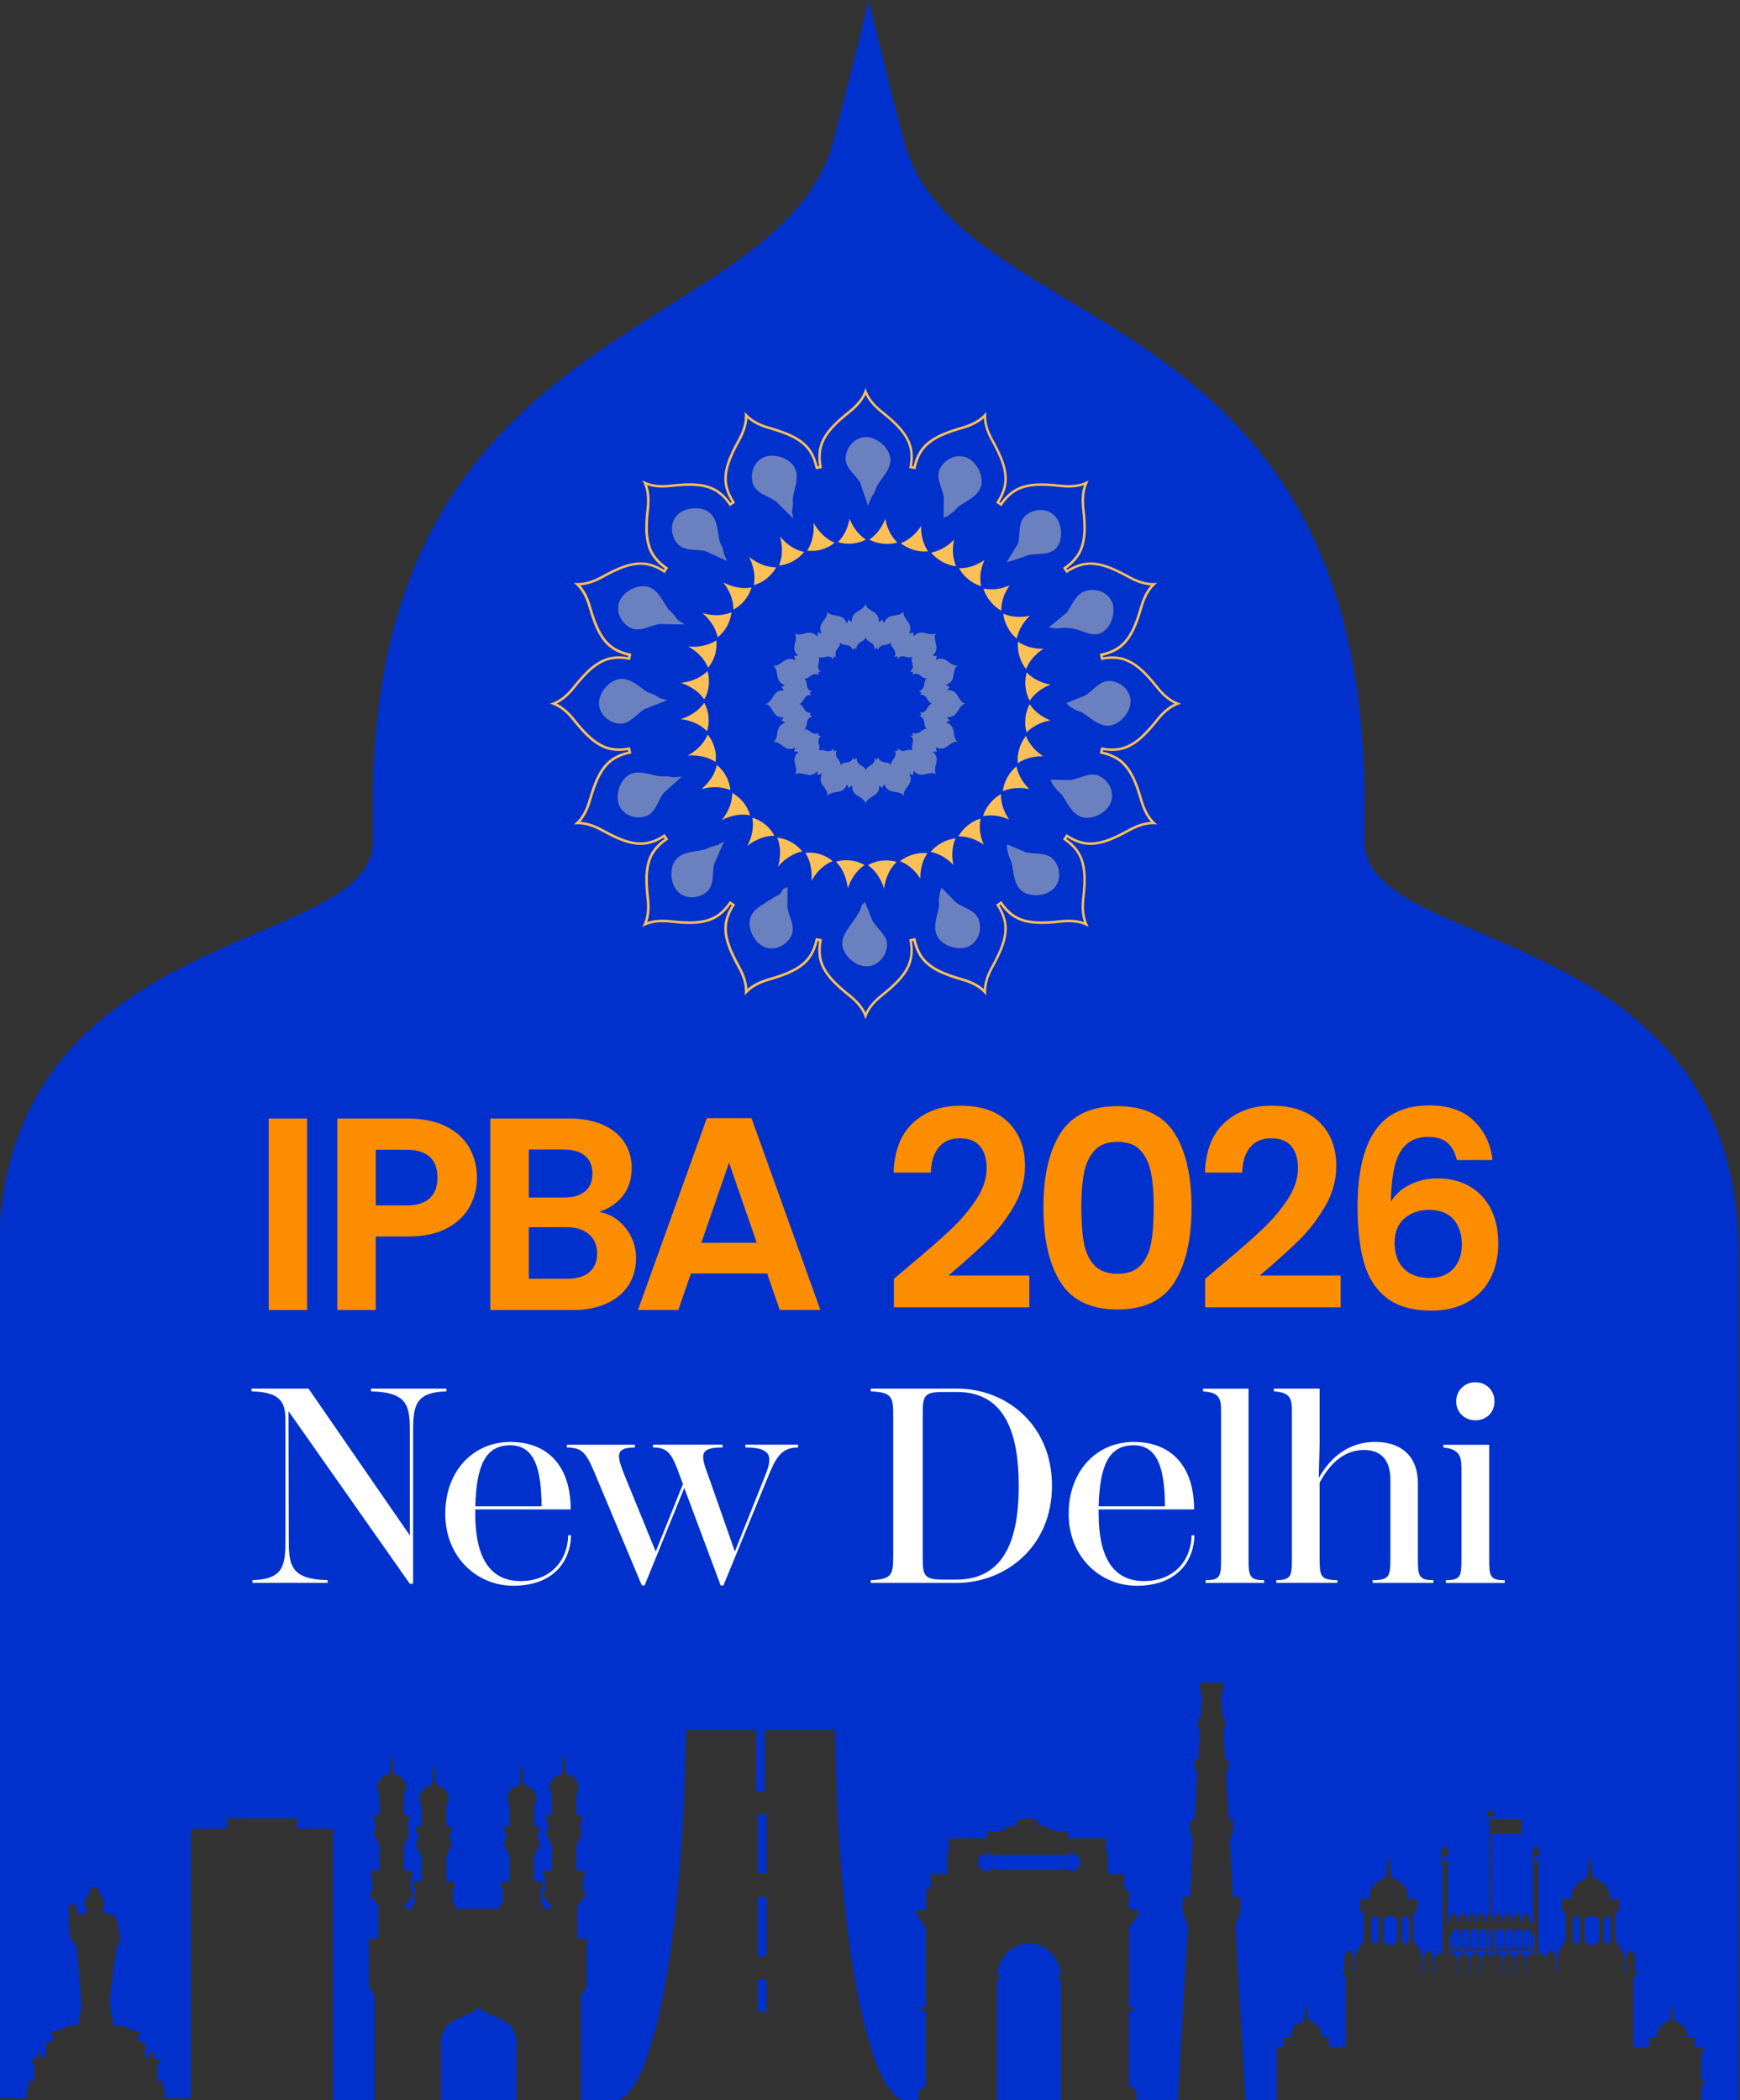
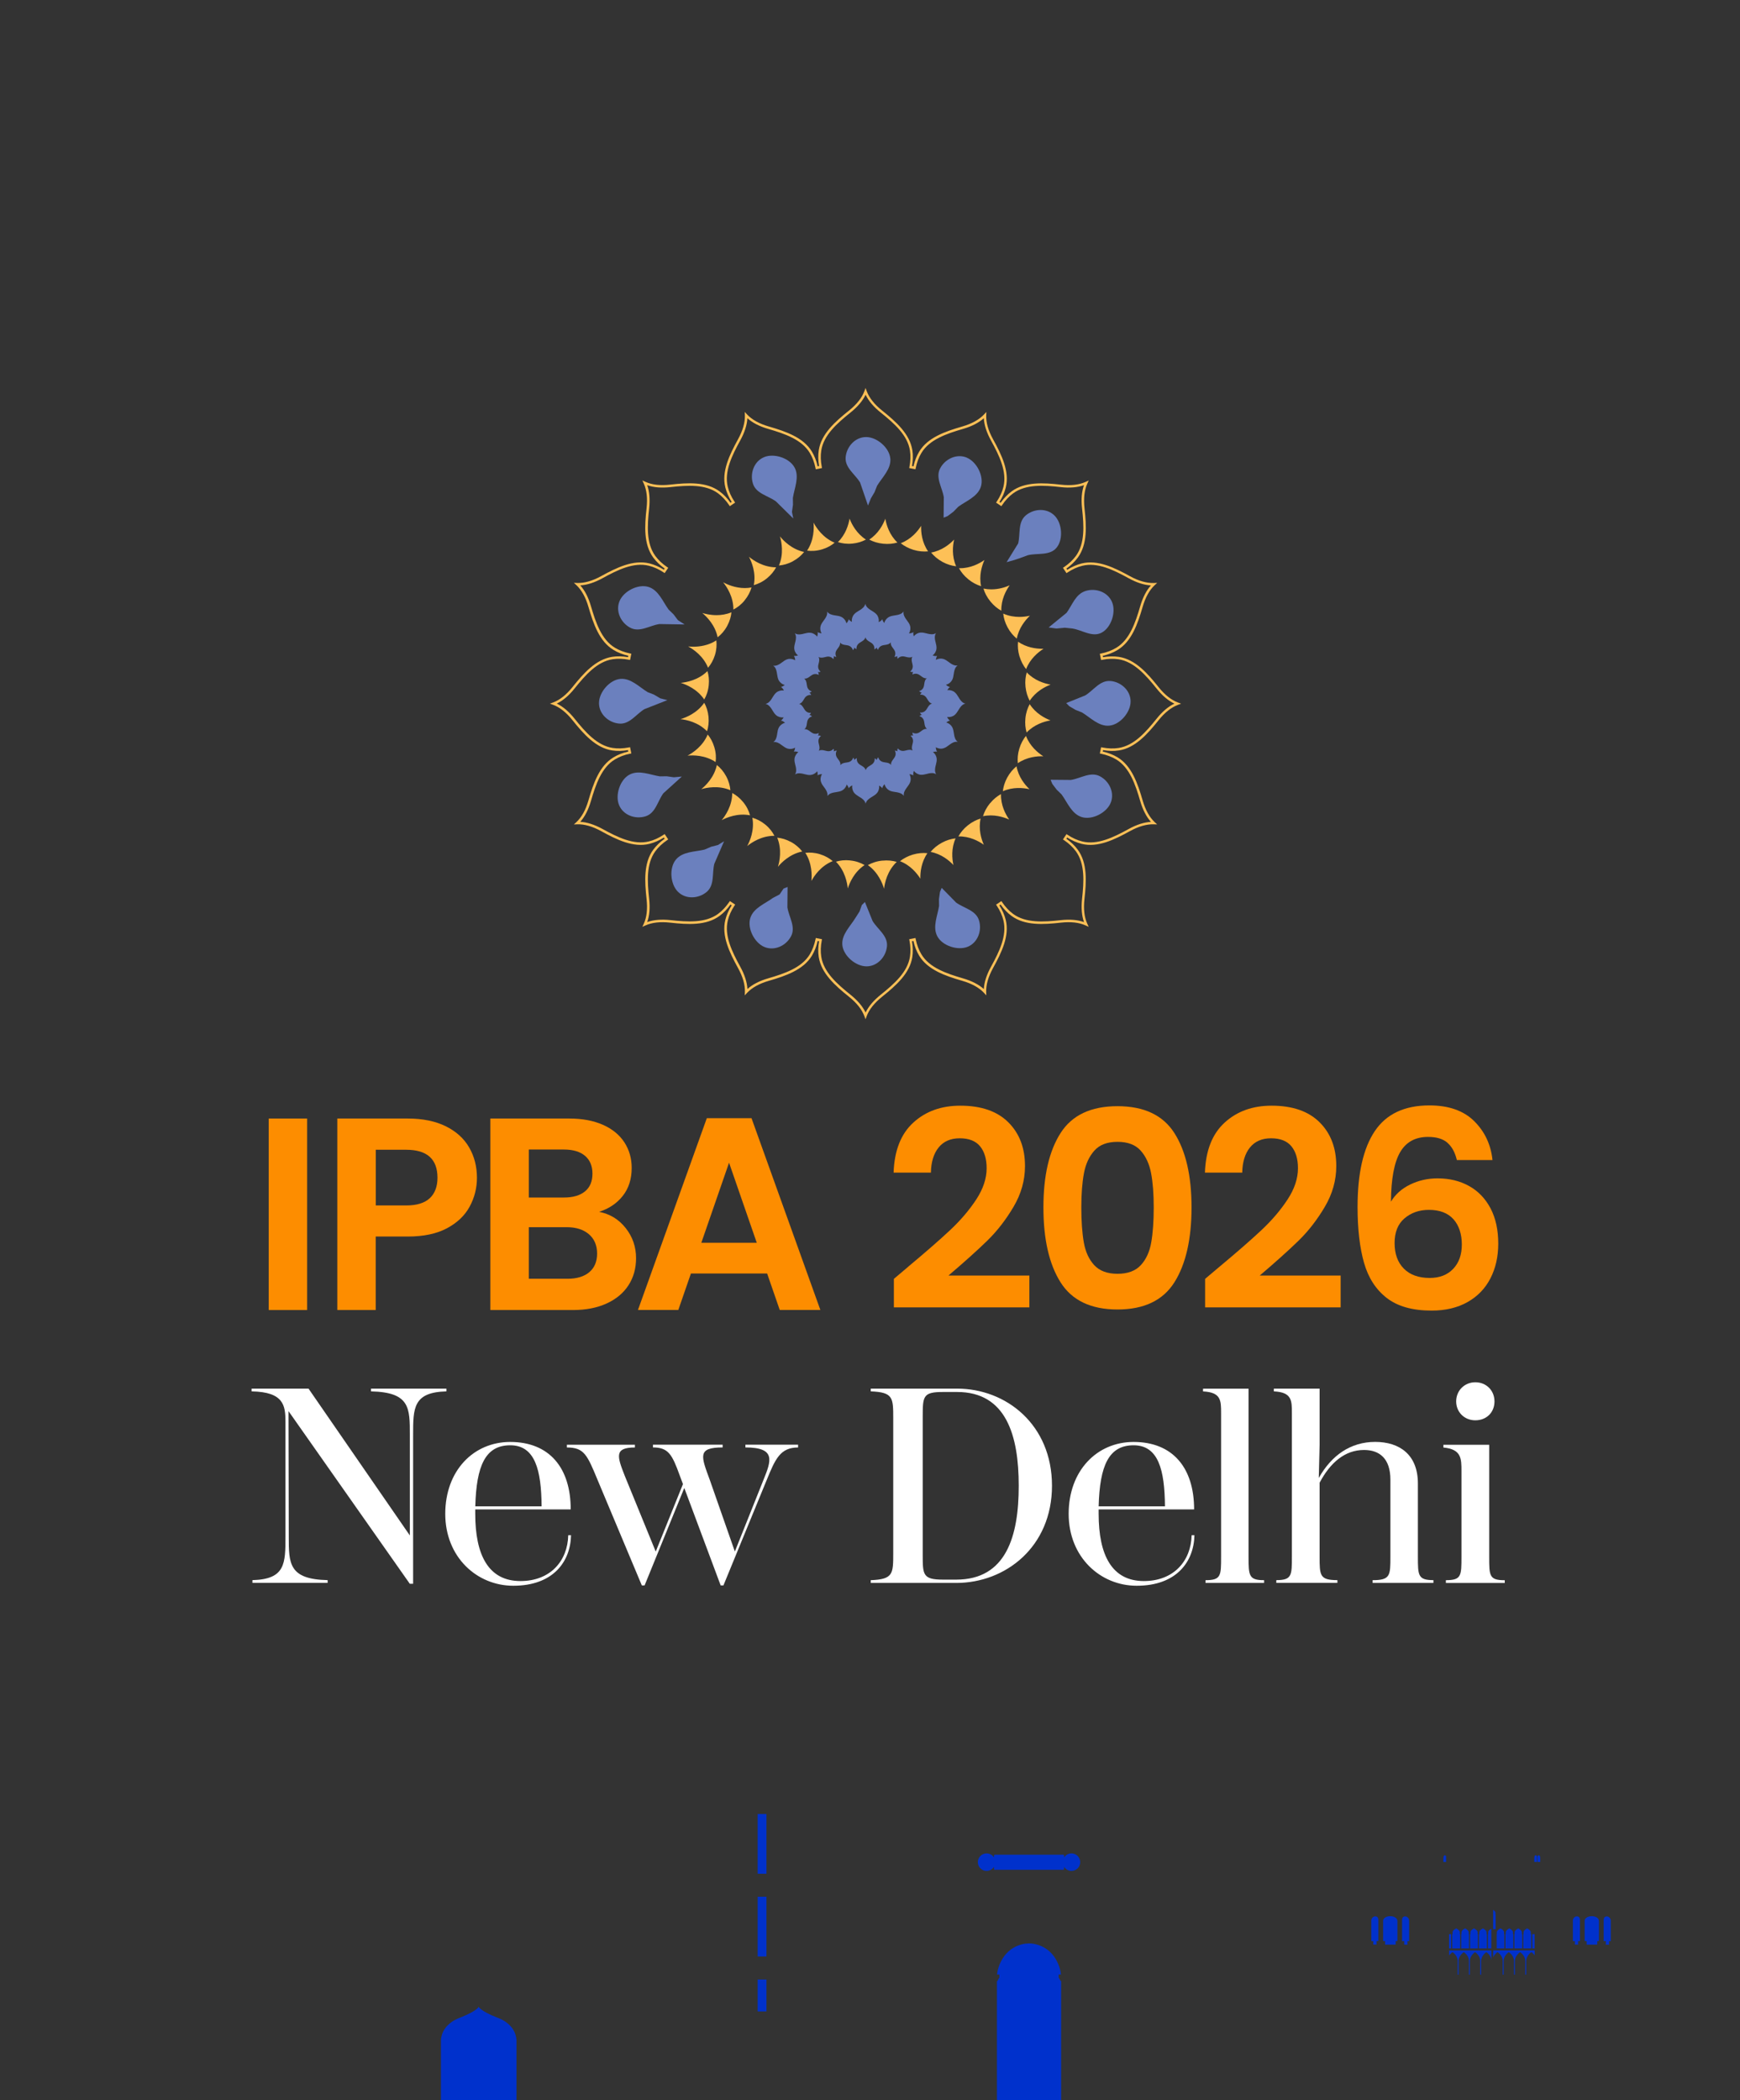
<svg xmlns="http://www.w3.org/2000/svg" id="Layer_1" data-name="Layer 1" viewBox="0 0 377.81 455.99">
  <rect x="0" y="0" width="377.81" height="455.99" fill="#333333" stroke="none" />
  <defs>
    <style>
      .cls-1 {
        fill: #fdc057;
      }

      .cls-2 {
        fill: #0031cc;
      }

      .cls-3 {
        fill: #fd8d00;
      }

      .cls-4 {
        fill: #fff;
      }

      .cls-5 {
        fill: #6b80be;
      }
    </style>
  </defs>
  <g>
    <path class="cls-2" d="M303.05,422.21v-.75h.11v-.03h.26v-4.44h-.02c0-.53-.69-.96-1.53-.96s-1.54.43-1.54.96h-.01v4.44h.32v.03h.11v.75h2.31Z" />
    <path class="cls-2" d="M298.89,422.21v-.78h.4v-4.66h0c0-.21-.09-.39-.21-.55-.13-.09-.28-.15-.45-.15-.47,0-.86.41-.88.91h0v4.44h.08v.03h.35v.75h.72Z" />
    <path class="cls-2" d="M216.94,429.41l-.38.71h-.09v25.87h13.93v-25.87h-.09l-.38-.71h-.07v-.71h.52c-.11-1.22-1.15-5.88-6.07-6.69-.28-.04-.57-.06-.88-.07-.31.01-.6.04-.88.07-4.92.81-5.96,5.48-6.07,6.69h.52v.71h-.07Z" />
    <path class="cls-2" d="M305.61,422.21v-.75h.35v-.03h.01v-4.44h0c-.02-.51-.41-.91-.88-.91-.17,0-.32.07-.46.16-.11.15-.19.33-.2.54h0v4.66h.47v.78h.72Z" />
    <path class="cls-2" d="M315.4,419.93h-.09v3.11h1.73v-3.11h-.06v-.29h-.01s.01-.08.01-.12c0-.46-.79-.84-.79-.84,0,0-.79.37-.79.84,0,.04,0,.08,0,.12h0v.29Z" />
-     <path class="cls-2" d="M314.64,403c-.06-.12-.26-.22-.26-.22,0,0-.21.09-.26.22h0v1.25h.59v-1.03h-.05v-.23h-.01Z" />
    <path class="cls-2" d="M313.73,402.79s-.2.09-.26.22h-.02v.23h-.05v1.03h.6v-1.25h0c-.06-.12-.26-.22-.26-.22Z" />
    <rect class="cls-2" x="164.51" y="429.78" width="1.91" height="6.93" />
    <polygon class="cls-2" points="258.37 418.04 258.27 418.04 258.37 418.05 258.37 418.04" />
    <path class="cls-2" d="M314.64,424.59c.33-.48.74-.75.74-.75,0,0,1.13.68,1.13,1.94v2.94h.19v-2.94c0-1.2,1.13-1.94,1.13-1.94,0,0,1.13.68,1.13,1.94v2.94h.19v-2.94c0-1.2,1.13-1.94,1.13-1.94,0,0,1.13.68,1.13,1.94v2.94h.19v-2.94c0-1.2,1.13-1.94,1.13-1.94,0,0,.98.6,1.1,1.72v-2.09h-9.17v1.13Z" />
    <path class="cls-2" d="M18.87,414.26s0,0,0,0c0,.01.02.1.08.22l-.08-.25v.02Z" />
-     <path class="cls-2" d="M21.87,411.8c.14.19.25.35.25.35-.04-.1-.1-.2-.18-.29-.02-.02-.05-.04-.07-.06Z" />
-     <path class="cls-2" d="M5.75,455.45v-.22h-.03v-1.06h.03v-.24l.74-1.22h-.47v-.84h1.35v-3.87h-.44v-.99h1.19v-1.46h.6l.45,1.03s.03.04.05.05l.71.39v-3.55h.89l.23-.21.72-.66h-.06l-.58-1.31v-.22h1.01l1.89-.84,1.15-.51h1.86v-1.08l.33-1.42.36-1.55-1-12.13s-.11-.85-.17-1.33c-.05,0-.11,0-.17,0-.44-.28-1.34-1.17-1.42-3.75l-.09-4.32.44-.73h.84l.15.51.46.38v1.55l2.25-.69s.07-.06.07-.1v-.35l-.14-.22h-.35c-.12-.18-.23-.54-.19-1.22,0,0-.17-1.07.38-.91,0,.02,0,.03,0,.05l.07-.24c0-.26.03-.68.26-1.02.12-.07.26-.14.41-.2l.04-.25c.01-.27.11-1.04.93-1.04s.92.82.93,1.06c0,0,0,.13,0,.24.15.06.31.14.46.23.21.32.25.72.24.97l.07.21c.53-.15.37.91.37.91.07,1.39-.46,1.42-.46,1.42v.4l1.82.47s1.17-.05,1.62,2.14l.46,2.54s.05.16.09.39l.04.42c0,.46-.12.99-.69,1.19l-.24,1.17-1.36,10.06v2.26l.71,2.94v1.06h1.77l1.15.51h.12l1.77.84h1.01v.22l-.58,1.31h-.06l.95.88h.89v3.55l.71-.39s.04-.03.05-.05l.45-1.03h.6v1.46h1.19v.99h-.44v3.87h1.35v.84h-.33l.59,1.22v.24h.03v1.06h-.03v.22h5.69v-58.44h7.83v-2.26h15.2v2.26h7.82v.59h0v58.4h9.07v-22.7h-.08l-1.17-2.16v-10.29h2.02v-7.11h.02l-.63-.71-.21-.61-.91-.6v-1.12h.48v-3.25h-.32v-1.42h1.82v-5.67h-.1l-.37-.49-.11-.19v-.49l-.13-.19-.41-.36-.08-.19v-1.04l.35-.19v-1.73l-.35-.19v-1.25h1.18v-4.56h-.02l-.33-.43-.06-.02v-1.82s.45-1.5,2.24-1.98c0,0,.43-.1.61-.75-.02-.02-.04-.03-.05-.05,0,0,0-.01-.01-.02-.01-.01-.02-.03-.03-.05,0-.01-.02-.03-.02-.04,0,0,0-.02-.01-.03,0-.02-.02-.04-.02-.07,0,0,0-.01,0-.02,0-.03,0-.05,0-.08s0-.05,0-.08c0,0,0-.02,0-.02,0-.02,0-.04.02-.05,0,0,0-.01,0-.02,0-.02.02-.05.04-.07,0,0,0,0,0,0,.01-.02.03-.03.04-.05,0,0,.01-.01.02-.02.01-.01.02-.02.04-.03,0,0,.02-.01.02-.02v-.26s-.01-.01-.02-.02c0,0-.01-.01-.02-.02,0,0-.01-.02-.02-.02,0-.01-.01-.02-.02-.03,0,0,0-.01,0-.02,0-.02-.01-.03-.02-.05,0,0,0-.01,0-.02,0-.02,0-.04,0-.06s0-.04,0-.06c0,0,0-.01,0-.02,0-.02,0-.04.02-.05,0,0,0-.01,0-.02,0-.01.01-.02.02-.03,0,0,0-.02.02-.02,0,0,.01-.01.02-.02,0,0,.01-.01.02-.02v-.26s-.01-.01-.02-.02c0,0-.01-.01-.02-.02,0,0-.01-.01-.02-.02,0-.01-.01-.02-.02-.03,0,0,0-.01,0-.02,0-.02-.01-.03-.02-.05,0,0,0-.01,0-.02,0-.02,0-.04,0-.06s0-.04,0-.06c0,0,0-.01,0-.02,0-.02,0-.04.02-.05,0,0,0,0,0-.01,0-.01.01-.02.02-.03,0,0,0-.01.01-.02,0,0,.01-.02.02-.02,0,0,0,0,.02-.01v-.6s.13-.71.24-.87c.11.16.24.87.24.87v.6s0,0,.01.01c0,0,.01.02.02.02,0,0,0,.01.01.02,0,.01.01.02.02.03,0,0,0,0,0,.01,0,.02.01.03.02.05,0,0,0,.01,0,.02,0,.02,0,.04,0,.06s0,.04,0,.06c0,0,0,.01,0,.02,0,.02,0,.04-.02.05,0,0,0,.01,0,.02,0,.01-.01.02-.02.03,0,0,0,.02-.02.02,0,0,0,.01-.02.02,0,0-.02.02-.03.03v.25s.02.02.03.03c0,0,.01.01.02.02,0,0,.01.01.02.02,0,.01.01.02.02.03,0,0,0,.01,0,.02,0,.02.01.03.02.05,0,0,0,.01,0,.02,0,.02,0,.04,0,.06s0,.04,0,.06c0,0,0,.01,0,.02,0,.02,0,.03-.02.05,0,0,0,.01,0,.02,0,.01-.01.02-.02.03,0,0,0,.02-.02.02,0,0,0,.01-.02.02,0,0-.02.02-.03.03v.25s0,0,0,0c0,0,.02.01.02.02.01,0,.03.02.04.03,0,0,.01.01.02.02.01.02.03.03.04.05,0,0,0,0,0,0,.01.02.03.04.04.07,0,0,0,.01,0,.02,0,.02.01.04.02.05,0,0,0,.02,0,.02,0,.03,0,.05,0,.08s0,.05,0,.08c0,0,0,.01,0,.02,0,.02-.01.04-.02.07,0,0,0,.02-.01.03,0,.01-.01.03-.02.04,0,.02-.02.03-.03.05,0,0,0,.01-.01.02-.02.02-.04.04-.07.06h0s.01.09.01.09h-.04c.2.55.58.64.58.64,1.79.48,2.24,1.98,2.24,1.98v1.82h-.05s-.34.46-.34.46h-.02v4.56h1.18v1.25l-.35.25v1.67s.35.19.35.19v1.04l-.08.19-.41.36-.12.19v.49l-.11.19-.37.49h-.1v5.67h1.82v1.42h-.32v3.25h.48v1.12l-.91.6-.21.61-.68.77v.58h1.72v-1.28h.48v-3.25h-.32v-1.42h1.82v-5.67h-.1l-.37-.49-.09-.19h-.02v-.49l-.13-.19-.41-.36-.08-.19v-1.04l.35-.19v-1.73l-.35-.19v-1.25h1.18v-4.56h-.02l-.35-.46v-.19h-.04v-.29h.01v-.19s-.01-1.14-.01-1.14c0,0,.45-1.5,2.24-1.98,0,0,.43-.1.61-.75-.02-.02-.04-.03-.05-.05,0,0,0-.01-.01-.02-.01-.01-.02-.03-.03-.05,0-.01-.02-.03-.02-.04,0,0,0-.02-.01-.03,0-.02-.01-.04-.02-.07,0,0,0-.01,0-.02,0-.03,0-.05,0-.08s0-.05,0-.08c0,0,0-.02,0-.02,0-.02,0-.04.02-.05,0,0,0-.01,0-.02.01-.02.02-.05.04-.07h0s.03-.04.04-.06c0,0,.01-.01.02-.02.01-.01.03-.02.04-.03,0,0,.01-.01.02-.02v-.26s-.01-.01-.02-.02c0,0-.01-.01-.02-.02,0,0,0-.01-.01-.02,0-.01-.01-.02-.02-.03,0,0,0-.01,0-.02,0-.02-.01-.03-.02-.05,0,0,0-.01,0-.02,0-.02,0-.04,0-.06s0-.04,0-.06c0,0,0-.01,0-.02,0-.02,0-.04.02-.05,0,0,0-.01,0-.02,0-.01.01-.02.02-.03,0,0,0-.02.01-.02,0,0,.01-.01.02-.02s.01-.01.02-.02v-.26s-.01-.01-.02-.02c0,0-.01-.01-.02-.02,0,0,0-.01-.01-.02,0-.01-.01-.02-.02-.03,0,0,0-.01,0-.02,0-.02-.01-.03-.02-.05,0,0,0-.01,0-.02,0-.02,0-.04,0-.06s0-.04,0-.06c0,0,0-.01,0-.02,0-.02,0-.04.02-.05,0,0,0,0,0-.01,0-.01.01-.02.02-.03,0,0,0-.01.01-.02,0,0,.01-.02.02-.02,0,0,0,0,.01-.01v-.6s.13-.71.24-.87c.11.16.24.87.24.87v.6s.01,0,.02.01c0,0,.01.02.02.02,0,0,0,.01.01.02,0,.01.01.02.02.03,0,0,0,0,0,.01,0,.02.01.04.02.05,0,0,0,.01,0,.02,0,.02,0,.04,0,.06s0,.04,0,.06c0,0,0,.01,0,.02,0,.02,0,.04-.02.05,0,0,0,.01,0,.02,0,.01-.01.02-.02.03,0,0,0,.02-.02.02,0,0,0,.01-.02.02,0,0-.02.02-.03.03v.25s.02.02.03.03c0,0,.01.01.02.02,0,0,.01.01.02.02,0,.01.01.02.02.03,0,0,0,.01,0,.02,0,.02.01.03.02.05,0,0,0,.01,0,.02,0,.02,0,.04,0,.06s0,.04,0,.06c0,0,0,.01,0,.02,0,.02,0,.03-.02.05,0,0,0,.01,0,.02,0,.01-.01.02-.02.03,0,0,0,.02-.02.02,0,0,0,.01-.02.02,0,0-.02.02-.03.03v.25s0,0,0,0c0,0,.02.01.02.02.01,0,.03.02.04.03,0,0,.01.01.02.02.01.02.03.03.04.05,0,0,0,0,0,0,.01.02.03.04.04.07,0,0,0,.01,0,.02,0,.02.01.04.02.05,0,0,0,.02,0,.02,0,.03,0,.05,0,.08s0,.05,0,.08c0,0,0,.01,0,.02,0,.02-.01.04-.02.07,0,0,0,.02-.01.03,0,.01-.01.03-.02.04,0,.02-.02.03-.03.05,0,0,0,.01-.01.02-.02.02-.04.04-.06.06h0s.01.09.01.09h-.04c.2.55.58.64.58.64,1.79.48,2.24,1.98,2.24,1.98v1.34s0,0,0,0v.29h-.03v.19s-.36.46-.36.46h-.02v4.56h1.18v1.25l-.35.19v1.73l.35.19v1.04l-.08.19-.41.36-.13.19v.49l-.11.19-.37.49h-.1v5.67h1.82v1.42h-.32v3.25h.48v1.28h9.85v-1.28h.48v-3.25h-.32v-1.42h1.82v-5.67h-.1l-.37-.49-.11-.19v-.49l-.13-.19-.41-.36-.08-.19v-1.04l.35-.19v-1.73l-.35-.19v-1.25h1.18v-4.56h-.02l-.35-.46v-.19h-.04v-.29h.01v-.19s-.01-1.14-.01-1.14c0,0,.45-1.5,2.24-1.98,0,0,.38-.09.58-.64h-.04v-.09s.01,0,.01,0c-.02-.02-.05-.04-.06-.06,0,0,0-.01-.01-.02-.01-.01-.02-.03-.03-.05,0-.01-.02-.03-.02-.04,0,0,0-.02-.01-.03,0-.02-.02-.04-.02-.07,0,0,0-.01,0-.02,0-.03,0-.05,0-.08s0-.05,0-.08c0,0,0-.02,0-.02,0-.02,0-.04.02-.05,0,0,0-.01,0-.02,0-.02.02-.05.04-.07,0,0,0,0,0,0,.01-.02.03-.03.04-.05,0,0,.01-.01.02-.02.01-.01.02-.02.04-.03,0,0,.02-.01.02-.02,0,0,0,0,0,0v-.25s-.02-.02-.03-.03c0,0-.01-.01-.02-.02,0,0-.01-.01-.02-.02,0-.01-.01-.02-.02-.03,0,0,0-.01,0-.02,0-.02-.01-.03-.02-.05,0,0,0-.01,0-.02,0-.02,0-.04,0-.06s0-.04,0-.06c0,0,0-.01,0-.02,0-.02,0-.04.02-.05,0,0,0-.01,0-.02,0-.01.01-.02.02-.03,0,0,0-.02.02-.02,0,0,.01-.01.02-.02,0,0,.02-.02.03-.03v-.25s-.02-.02-.03-.03c0,0-.01-.01-.02-.02,0,0-.01-.01-.02-.02,0-.01-.01-.02-.02-.03,0,0,0-.01,0-.02,0-.02-.01-.03-.02-.05,0,0,0-.01,0-.02,0-.02,0-.04,0-.06s0-.04,0-.06c0,0,0-.01,0-.02,0-.02,0-.04.02-.05,0,0,0,0,0-.01,0-.01.01-.02.02-.03,0,0,0-.01.01-.02,0,0,.01-.02.02-.02,0,0,0,0,.02-.01v-.6s.13-.71.24-.87c.11.16.24.87.24.87v.6s0,0,.01.01c0,0,.01.02.02.02,0,0,0,.01.01.02,0,.01.01.02.02.03,0,0,0,0,0,.01,0,.02.01.04.02.05,0,0,0,.01,0,.02,0,.02,0,.04,0,.06s0,.04,0,.06c0,0,0,.01,0,.02,0,.02,0,.04-.02.05,0,0,0,.01,0,.02,0,.01-.01.02-.02.03,0,0,0,.02-.02.02,0,0,0,.01-.02.02,0,0-.01.01-.02.02v.26s.01.01.02.02c0,0,.01.01.02.02,0,0,.01.01.02.02,0,.01.01.02.02.03,0,0,0,.01,0,.02,0,.02.01.03.02.05,0,0,0,.01,0,.02,0,.02,0,.04,0,.06s0,.04,0,.06c0,0,0,.01,0,.02,0,.02,0,.03-.02.05,0,0,0,.01,0,.02,0,.01-.01.02-.02.03,0,0,0,.02-.02.02,0,0,0,.01-.02.02,0,0-.01.01-.02.02v.26s.02.01.02.02c.01,0,.03.02.04.03,0,0,.01.01.02.02.01.02.03.03.04.05,0,0,0,0,0,0,.01.02.03.04.04.07,0,0,0,.01,0,.02,0,.02.01.04.02.05,0,0,0,.02,0,.02,0,.03,0,.05,0,.08s0,.05,0,.08c0,0,0,.01,0,.02,0,.02-.01.04-.02.07,0,0,0,.02-.01.03,0,.01-.01.03-.02.04,0,.02-.02.03-.03.05,0,0,0,.01-.01.02-.02.02-.03.03-.05.05.19.64.61.75.61.75,1.79.48,2.24,1.98,2.24,1.98v1.34s0,0,0,0v.29h-.03v.19s-.36.46-.36.46h-.02v4.56h1.18v1.25l-.35.19v1.73l.35.19v1.04l-.08.19-.41.36-.13.19v.49h-.02l-.09.19-.37.49h-.1v5.67h1.82v1.42h-.32v3.25h.48v1.28h1.72v-.58l-.68-.77-.21-.61-.91-.6v-1.12h.48v-3.25h-.32v-1.42h1.82v-5.67h-.1l-.37-.49-.11-.19v-.49l-.13-.19-.41-.36-.08-.19v-1.04l.35-.19v-1.67s-.35-.25-.35-.25v-1.25h1.18v-4.56h-.02l-.34-.45h-.05v-1.82s.45-1.5,2.24-1.98c0,0,.38-.09.58-.64h-.04v-.09s.01,0,.01,0c-.02-.02-.05-.04-.07-.06,0,0,0-.01-.01-.02-.01-.01-.02-.03-.03-.05,0-.01-.02-.03-.02-.04,0,0,0-.02-.01-.03,0-.02-.02-.04-.02-.07,0,0,0-.01,0-.02,0-.03,0-.05,0-.08s0-.05,0-.08c0,0,0-.02,0-.02,0-.02.01-.04.02-.05,0,0,0-.01,0-.02.01-.02.02-.05.04-.07,0,0,0,0,0,0,.01-.02.03-.03.04-.05,0,0,.01-.01.02-.02.01-.01.02-.02.04-.03,0,0,.02-.01.02-.02,0,0,0,0,0,0v-.25s-.02-.02-.03-.03c0,0-.01-.01-.02-.02,0,0-.01-.02-.01-.02,0-.01-.01-.02-.02-.03,0,0,0-.01,0-.02,0-.02-.01-.03-.02-.05,0,0,0-.01,0-.02,0-.02,0-.04,0-.06s0-.04,0-.06c0,0,0-.01,0-.02,0-.02,0-.04.02-.05,0,0,0-.01,0-.02,0-.01.01-.02.02-.03,0,0,0-.02.01-.02,0,0,.01-.01.02-.02,0,0,.02-.02.03-.03v-.25s-.02-.02-.03-.03c0,0-.01-.01-.02-.02,0,0-.01-.01-.01-.02,0-.01-.01-.02-.02-.03,0,0,0-.01,0-.02,0-.02-.01-.03-.02-.05,0,0,0-.01,0-.02,0-.02,0-.04,0-.06s0-.04,0-.06c0,0,0-.01,0-.02,0-.02,0-.04.02-.05,0,0,0,0,0-.01,0-.01.01-.02.02-.03,0,0,0-.01.01-.02,0,0,.01-.02.02-.02,0,0,.01,0,.02-.01v-.6s.13-.71.24-.87c.11.16.24.87.24.87v.6s.01,0,.02.01c0,0,.01.02.02.02,0,0,0,.01.01.02,0,.01.01.02.02.03,0,0,0,0,0,.01,0,.02.01.03.02.05,0,0,0,.01,0,.02,0,.02,0,.04,0,.06s0,.04,0,.06c0,0,0,.01,0,.02,0,.02,0,.04-.02.05,0,0,0,.01,0,.02,0,.01-.01.02-.02.03,0,0,0,.02-.02.02,0,0-.01.01-.02.02,0,0-.01.01-.02.02v.26s.01.01.02.02c0,0,.01.01.02.02,0,0,.01.01.02.02,0,.01.01.02.02.03,0,0,0,.01,0,.02,0,.02.01.03.02.05,0,0,0,.01,0,.02,0,.02,0,.04,0,.06s0,.04,0,.06c0,0,0,.01,0,.02,0,.02,0,.03-.02.05,0,0,0,.01,0,.02,0,.01-.01.02-.02.03,0,0,0,.02-.02.02,0,0-.01.01-.02.02,0,0-.01.01-.02.02v.26s.02.01.02.02c.01,0,.03.02.04.03,0,0,.01.01.02.02.01.02.03.03.04.05,0,0,0,0,0,0,.01.02.03.04.04.07,0,0,0,.01,0,.02,0,.02.01.04.02.05,0,0,0,.02,0,.02,0,.03,0,.05,0,.08s0,.05,0,.08c0,0,0,.01,0,.02,0,.02-.01.04-.02.07,0,0,0,.02-.01.03,0,.01-.01.03-.02.04,0,.02-.02.03-.03.05,0,0,0,.01-.01.02-.02.02-.03.03-.05.05.19.64.61.75.61.75,1.79.48,2.24,1.98,2.24,1.98v1.82l-.06.02-.33.43h-.03v4.56h1.18v1.25l-.35.19v1.73l.35.19v1.04l-.08.19-.41.36-.13.19v.49l-.11.19-.37.49h-.1v5.67h1.82v1.42h-.32v3.25h.48v1.12l-.91.6-.21.61-.63.71h.02v7.11h2.02v10.29l-1.17,2.16h-.08v22.7h7.92v-.09c7.99-1.94,14.41-36.8,14.85-80.41h15.25v13.35h1.91v-13.35h15.25c.44,43.6,6.87,78.46,14.85,80.41v.09h3.24v-2.05h0l1.35-1.07h.25v-16.42h-.79l-.25-.44v-.29h1.04v-17.34h-.08l-1.82-2.58h-.1v-1.19h2v-4.51h1.07v-3.26h3.56v-4.77h.39v-3h8.28v-1.53h3.03c.34-.29,1.26-.94,2.95-1.32h.5v-.93s1.02-.58,2.29-.58,2.29.58,2.29.58v.93h.5c1.69.37,2.61,1.02,2.95,1.32h3.03v1.53h8.28v3h.39v4.77h3.56v3.26h1.07v4.51h2v1.19h-.1l-1.82,2.58h-.08v17.34h1.04v.29l-.25.44h-.79v16.42h.25l1.35,1.07h0v2.05h23.69l-14.73-.13,2.21-37.83-1.11-2.88v-3.38h1.59l.61-12.66-.63-1.55v-2.48h1.02l.55-10.1-.55-1.39v-1.73h.8l.29-6.24-.42-1.21v-1.39h.67l.26-4.94-.45-1.13-.02-.04v-1.66h5.08v1.66l-.47,1.17.31,4.94h.62v1.39l-.42,1.21.11,2.44.24,3.8h.74v1.73l-.55,1.39.57,10.1h1v2.48l-.63,1.55h0l-.13.31.75,12.35h1.59v3.38l-1.11,2.88,2.21,37.83h0v.13h6.79v-11.27h.1v-.4h1.4v-2.03h1.71c-.03-.16-.05-.33-.05-.5,0-1.27.85-2.36,2.06-2.81v-.32h.78v-.68h.06l.26-2.7h.24l.26,2.7h.06v.68h.78v.32c1.2.45,2.06,1.53,2.06,2.81,0,.17-.02.34-.05.5h1.71v2.03h3.6v-15.39h-.8v-.78h.47v-2.95c0-1.2,1.02-1.94,1.02-1.94,0,0,1.02.68,1.02,1.94v2.95h.26v-2.95c0-.46.15-.86.34-1.17v-.92h.75v-.9h.44v-.78h.4v-6.35h-.84v-2.83h2.16c-.04-.2-.06-.41-.06-.63,0-1.6,1.07-2.96,2.59-3.53v-.4h.98v-.85h.08l.33-3.39h.31l.33,3.39h.08v.85h.98v.4c1.52.56,2.59,1.93,2.59,3.53,0,.21-.03.42-.06.63h2.16v2.83h-.86v6.35h.47v.78h.4v.9h.75v.79c.22.32.41.75.41,1.3v2.95h.26v-2.95c0-1.2,1.02-1.94,1.02-1.94,0,0,1.02.68,1.02,1.94v2.95h.25v-2.37c0-1.2,1.13-1.94,1.13-1.94,0,0,.31.19.6.54v-19.89h-.44v-.23h.2v-1.03h-.11v-.66h.2v-.28h-.15v-.31h.16s-.01-.09-.01-.14c0-.44.27-.79.61-.84v-.25h.01l.06-.77h.05l.06.77h.01v.25c.34.06.6.41.6.84,0,.05,0,.09-.01.14h.17v.31h-.15v.28h.14v.66h-.12v1.03h.27v.23h-.44v12.93h.27v-.36h.33v-.24h-.15v-.31h.16s-.01-.09-.01-.14c0-.44.27-.78.61-.84v-.25h.01l.06-.77h.05l.06.77h.01v.25c.34.06.6.41.6.84,0,.05,0,.09-.01.14h.17v.31h-.15v.24h.55v-.24h-.15v-.31h.16s-.01-.09-.01-.14c0-.44.27-.78.6-.84v-.25h.01l.06-.77h.05l.06.77h.01v.25c.34.06.61.41.61.84,0,.05,0,.09-.01.14h.17v.31h-.15v.24h.55v-.24h-.15v-.31h.16s-.01-.09-.01-.14c0-.44.27-.78.6-.84v-.25h.01l.06-.77h.05l.06.77h.01v.25c.34.06.6.41.6.84,0,.05,0,.09-.01.14h.17v.31h-.15v.24h.56v-.24h-.15v-.31h.16s-.01-.09-.01-.14c0-.44.27-.78.6-.84v-.25h.01l.06-.77h.05l.06.77h.01v.25c.34.06.6.41.6.84,0,.05,0,.09-.01.14h.17v.31h-.15v.24h.55v-.24h-.15v-.31h.16s-.01-.09-.01-.14c0-.44.27-.79.61-.84v-.24h.01l.06-.77h.05v.2s.01-16.68.01-16.68h0v-3.16h0v-.47c-.33-.08-.58-.37-.58-.72,0-.42.34-.76.76-.76s.76.34.76.76c0,.35-.24.62-.55.72v.48h6.55v3.16h-6.55v17.67c.16.16.28.4.28.67,0,.05,0,.09-.01.14h.17v.31h-.15v.24h.56v-.24h-.15v-.31h.16s-.01-.09-.01-.14c0-.44.26-.79.6-.84v-.24h.01l.06-.77h.05l.06.77h.01v.25c.34.06.61.41.61.84,0,.05,0,.09-.01.14h.17v.31h-.15v.24h.55v-.24h-.15v-.31h.16s-.01-.09-.01-.14c0-.44.26-.78.61-.84v-.25h.01l.06-.77h.05l.06.77h.01v.25c.34.06.6.41.6.84,0,.05,0,.09-.01.14h.17v.31h-.15v.24h.55v-.24h-.15v-.31h.16s-.01-.09-.01-.14c0-.44.27-.78.61-.84v-.24h.01l.06-.77h.05l.06.77h.01v.25c.34.06.6.41.6.84,0,.05,0,.09-.01.14h.17v.31h-.15v.24h.56v-.24h-.15v-.31h.16s-.01-.09-.01-.14c0-.44.27-.78.6-.84v-.25h.01l.06-.77h.05l.06.77h.01v.24c.34.06.6.41.6.84,0,.05,0,.09-.01.14h.17v.31h-.15v.24h.4v.36h.51v-12.93h-.42v-.23h.24v-1.02h-.11v-.66h.2v-.28h-.15v-.31h.16s-.01-.09-.01-.14c0-.44.27-.78.6-.84v-.25h.01l.06-.77h.05l.06.77h.01v.25c.34.06.6.41.6.84,0,.05,0,.09-.01.14h.17v.31h-.15v.28h.14v.66h-.12v1.02h.24v.23h-.46v19.95c.3-.38.62-.6.62-.6,0,0,.94.58,1.1,1.64v-.28c0-1.2,1.02-1.94,1.02-1.94,0,0,1.02.68,1.02,1.94v2.95h.26v-2.95c0-.47.15-.86.34-1.17v-.92h.75v-.9h.43v-.78h.4v-6.35h-.84v-2.83h2.16c-.04-.2-.06-.41-.06-.63,0-1.56,1.02-2.9,2.47-3.49v-.44h.98v-.85h.08l.33-3.39h.31l.33,3.39h.08v.85h.98v.37c1.57.54,2.7,1.92,2.7,3.56,0,.21-.03.42-.06.63h2.16v2.83h-.87v6.35h.47v.78h.4v.9h.75v.8c.22.32.41.75.41,1.29v2.95h.26v-2.95c0-1.2,1.02-1.94,1.02-1.94,0,0,1.02.68,1.02,1.94v2.95h.41v.78h-.79v15.39h3.42v-2.03h1.71c-.03-.16-.05-.33-.05-.5,0-1.27.85-2.36,2.06-2.81v-.32h.78v-.68h.06l.26-2.7h.25l.26,2.7h.06v.68h.78v.32c1.2.45,2.06,1.53,2.06,2.81,0,.17-.02.34-.05.5h1.71v2.03h1.87v1.34h-.45v5.76h.45v1.34h-.45v3.23h8.13v-183.54c0-72.77-81.25-65.16-81.25-89.79v-8.48c0-108.95-85.22-100.62-99.38-141.55-1.06-3.07-8.28-32.63-8.28-32.63,0,0-7.35,30.24-8.59,33.57-15.05,40.28-99.06,36.41-99.06,140.61v8.48c0,24.63-81.25,17.02-81.25,89.79v183h5.75Z" />
    <rect class="cls-2" x="164.51" y="393.85" width="1.91" height="12.97" />
    <rect class="cls-2" x="164.51" y="411.81" width="1.91" height="12.97" />
    <path class="cls-2" d="M107.92,438.04c-3.74-1.49-3.98-2.35-3.98-2.35,0,0-.24.86-3.98,2.35,0,0-4.03,1.2-4.22,4.94v13h16.41v-13c-.19-3.74-4.22-4.94-4.22-4.94Z" />
    <path class="cls-2" d="M230.89,402.69h-14.91c-.08,0-.15.07-.15.15v.45c-.34-.54-.93-.89-1.61-.89-1.05,0-1.9.85-1.9,1.9s.85,1.9,1.9,1.9c.68,0,1.27-.36,1.61-.89v.5c0,.08.06.15.15.15h14.91c.08,0,.15-.07.15-.15v-.5c.34.53.93.89,1.61.89,1.05,0,1.9-.85,1.9-1.9s-.85-1.9-1.9-1.9c-.68,0-1.27.36-1.61.89v-.45c0-.08-.07-.15-.15-.15Z" />
    <path class="cls-2" d="M333.46,402.79s-.21.09-.26.22h-.01v.23h-.05v1.02h.6v-1.25h0c-.06-.12-.26-.22-.26-.22Z" />
    <rect class="cls-2" x="332.7" y="419.93" width=".51" height="3.11" />
    <path class="cls-2" d="M317.34,419.93h-.07v3.11h1.7v-3.11h-.06v-.29h0s0-.08,0-.12c0-.46-.79-.84-.79-.84,0,0-.79.37-.79.84,0,.04,0,.08,0,.12h0v.29Z" />
    <path class="cls-2" d="M328.88,419.93h-.06v3.11h1.69v-3.11h-.06v-.29h0s0-.08,0-.12c0-.46-.79-.84-.79-.84,0,0-.79.37-.79.84,0,.04,0,.08,0,.12h0v.29Z" />
    <path class="cls-2" d="M330.81,419.93h-.07v3.11h1.73v-3.11h-.08v-.29h0s0-.08,0-.12c0-.46-.79-.84-.79-.84,0,0-.79.37-.79.84,0,.04,0,.08.01.12h-.01v.29Z" />
    <path class="cls-2" d="M342.66,422.21v-.78h.4v-4.66h0c-.01-.21-.1-.39-.21-.55-.13-.09-.28-.15-.45-.15-.47,0-.86.41-.88.91h0v4.44h.08v.03h.35v.75h.72Z" />
    <path class="cls-2" d="M349.38,422.21v-.75h.35v-.03h.02v-4.44h0c-.02-.51-.41-.91-.88-.91-.17,0-.32.07-.46.16-.11.15-.19.33-.2.54h0v4.66h.47v.78h.72Z" />
    <path class="cls-2" d="M346.81,422.21v-.75h.11v-.03h.26v-4.44h-.02c0-.53-.69-.96-1.53-.96s-1.54.43-1.54.96h-.01v4.44h.32v.03h.11v.75h2.31Z" />
    <path class="cls-2" d="M334.37,403.01c-.06-.12-.26-.22-.26-.22,0,0-.21.09-.26.22h0v1.25h.59v-1.02h-.04v-.23h-.02Z" />
    <path class="cls-2" d="M321.2,419.93h-.06v3.11h1.71v-3.11h-.07v-.29h0s0-.08,0-.12c0-.46-.79-.84-.79-.84,0,0-.79.37-.79.84,0,.04,0,.08,0,.12h0v.29Z" />
    <path class="cls-2" d="M323.13,419.93h-.05v3.11h.73v-4.31c-.21.12-.68.42-.68.78,0,.04,0,.08,0,.12h0v.29Z" />
    <path class="cls-2" d="M319.27,419.93h-.07v3.11h1.71v-3.11h-.06v-.29h0s0-.08,0-.12c0-.46-.79-.84-.79-.84,0,0-.79.37-.79.84,0,.04,0,.08,0,.12h0v.29Z" />
    <path class="cls-2" d="M326.94,419.93h-.06v3.11h1.71v-3.11h-.07v-.29h0s0-.08,0-.12c0-.46-.79-.84-.79-.84,0,0-.79.37-.79.84,0,.04,0,.08,0,.12h0v.29Z" />
    <rect class="cls-2" x="314.64" y="419.93" width=".44" height="3.11" />
    <path class="cls-2" d="M325.01,419.93h-.03v3.11h1.67v-3.11h-.06v-.29h0s0-.08,0-.12c0-.46-.79-.84-.79-.84,0,0-.79.37-.79.84,0,.04,0,.08,0,.12h0v.29Z" />
    <path class="cls-2" d="M324.2,424.99c.31-.73.96-1.15.96-1.15,0,0,1.13.68,1.13,1.94v2.94h.19v-2.94c0-1.2,1.13-1.94,1.13-1.94,0,0,1.13.68,1.13,1.94v2.94h.19v-2.94c0-1.2,1.13-1.94,1.13-1.94,0,0,1.13.68,1.13,1.94v2.94h.19v-2.94c0-1.2,1.13-1.94,1.13-1.94,0,0,.39.24.72.7v-1.08h-9.01v1.53Z" />
-     <path class="cls-2" d="M324.2,418.84v4.21h.55v-3.11h-.03v-.29h0s0-.08,0-.12c0-.28-.29-.52-.51-.68Z" />
+     <path class="cls-2" d="M324.2,418.84h.55v-3.11h-.03v-.29h0s0-.08,0-.12c0-.28-.29-.52-.51-.68Z" />
  </g>
  <g>
    <path class="cls-3" d="M66.69,242.85v41.58h-8.34v-41.58h8.34Z" />
    <path class="cls-3" d="M101.98,261.97c-1.05,1.95-2.7,3.51-4.94,4.71-2.24,1.19-5.07,1.79-8.49,1.79h-6.97v15.96h-8.34v-41.58h15.31c3.22,0,5.96.56,8.22,1.67,2.26,1.11,3.96,2.64,5.09,4.59,1.13,1.95,1.7,4.15,1.7,6.61,0,2.22-.53,4.31-1.58,6.25ZM93.32,260.15c1.11-1.05,1.67-2.53,1.67-4.44,0-4.05-2.26-6.08-6.79-6.08h-6.61v12.09h6.61c2.3,0,4.01-.53,5.12-1.58Z" />
    <path class="cls-3" d="M135.85,266.62c1.51,1.91,2.26,4.09,2.26,6.55,0,2.22-.55,4.18-1.64,5.87-1.09,1.69-2.67,3.01-4.74,3.96-2.07.95-4.51,1.43-7.33,1.43h-17.93v-41.58h17.16c2.82,0,5.25.46,7.3,1.37,2.04.91,3.59,2.18,4.65,3.81,1.05,1.63,1.58,3.47,1.58,5.54,0,2.42-.65,4.45-1.94,6.08-1.29,1.63-3.01,2.78-5.15,3.46,2.34.44,4.27,1.61,5.78,3.51ZM114.82,260h7.62c1.99,0,3.51-.45,4.59-1.34s1.61-2.17,1.61-3.84-.54-2.96-1.61-3.87c-1.07-.91-2.6-1.37-4.59-1.37h-7.62v10.42ZM127.95,276.21c1.13-.95,1.7-2.3,1.7-4.05s-.6-3.19-1.79-4.2-2.8-1.52-4.82-1.52h-8.22v11.2h8.4c2.03,0,3.6-.48,4.74-1.43Z" />
    <path class="cls-3" d="M166.58,276.5h-16.56l-2.74,7.92h-8.76l14.95-41.64h9.71l14.95,41.64h-8.82l-2.74-7.92ZM164.32,269.83l-6.02-17.39-6.02,17.39h12.03Z" />
    <path class="cls-3" d="M197.2,275.02c3.81-3.18,6.85-5.83,9.11-7.95,2.26-2.12,4.15-4.34,5.66-6.64,1.51-2.3,2.26-4.57,2.26-6.79,0-2.03-.48-3.61-1.43-4.77-.95-1.15-2.42-1.73-4.41-1.73s-3.51.67-4.59,2c-1.07,1.33-1.63,3.15-1.67,5.45h-8.1c.16-4.77,1.58-8.38,4.26-10.84,2.68-2.46,6.08-3.69,10.22-3.69,4.53,0,8,1.2,10.42,3.6,2.42,2.4,3.63,5.57,3.63,9.5,0,3.1-.83,6.06-2.5,8.88-1.67,2.82-3.57,5.27-5.72,7.36s-4.94,4.6-8.4,7.54h17.57v6.91h-29.42v-6.19l3.1-2.62Z" />
    <path class="cls-3" d="M230.28,246.01c2.48-3.89,6.6-5.84,12.36-5.84s9.88,1.95,12.36,5.84c2.48,3.89,3.72,9.27,3.72,16.14s-1.24,12.33-3.72,16.26c-2.48,3.93-6.6,5.9-12.36,5.9s-9.88-1.97-12.36-5.9c-2.48-3.93-3.72-9.35-3.72-16.26s1.24-12.25,3.72-16.14ZM249.94,254.73c-.38-2-1.13-3.64-2.26-4.91-1.13-1.27-2.81-1.91-5.03-1.91s-3.9.63-5.03,1.91c-1.13,1.27-1.89,2.91-2.26,4.91-.38,2.01-.57,4.48-.57,7.42s.18,5.55.54,7.59c.36,2.05,1.11,3.69,2.26,4.94,1.15,1.25,2.84,1.88,5.06,1.88s3.91-.63,5.06-1.88c1.15-1.25,1.91-2.9,2.26-4.94.36-2.04.54-4.58.54-7.59s-.19-5.41-.57-7.42Z" />
    <path class="cls-3" d="M264.8,275.02c3.81-3.18,6.85-5.83,9.11-7.95,2.26-2.12,4.15-4.34,5.66-6.64,1.51-2.3,2.26-4.57,2.26-6.79,0-2.03-.48-3.61-1.43-4.77-.95-1.15-2.42-1.73-4.41-1.73s-3.51.67-4.59,2c-1.07,1.33-1.63,3.15-1.67,5.45h-8.1c.16-4.77,1.58-8.38,4.26-10.84,2.68-2.46,6.08-3.69,10.21-3.69,4.53,0,8,1.2,10.42,3.6,2.42,2.4,3.63,5.57,3.63,9.5,0,3.1-.83,6.06-2.5,8.88-1.67,2.82-3.57,5.27-5.72,7.36-2.14,2.08-4.94,4.6-8.4,7.54h17.57v6.91h-29.43v-6.19l3.1-2.62Z" />
    <path class="cls-3" d="M314.27,248.09c-.97-.83-2.37-1.25-4.2-1.25-2.74,0-4.76,1.1-6.05,3.31s-1.96,5.79-2,10.75c.95-1.59,2.34-2.83,4.17-3.72,1.83-.89,3.81-1.34,5.96-1.34,2.58,0,4.86.56,6.85,1.67,1.99,1.11,3.53,2.73,4.65,4.85,1.11,2.12,1.67,4.68,1.67,7.65,0,2.82-.57,5.33-1.7,7.54-1.13,2.2-2.79,3.92-4.97,5.15-2.18,1.23-4.79,1.85-7.8,1.85-4.13,0-7.38-.91-9.74-2.74-2.36-1.83-4.01-4.38-4.94-7.65-.93-3.28-1.4-7.32-1.4-12.12,0-7.27,1.25-12.76,3.75-16.47,2.5-3.71,6.45-5.57,11.85-5.57,4.17,0,7.41,1.13,9.71,3.4s3.63,5.08,3.99,8.46h-7.74c-.4-1.67-1.08-2.92-2.06-3.75ZM304.95,264.53c-1.43,1.23-2.14,3.02-2.14,5.36s.67,4.19,2,5.54c1.33,1.35,3.21,2.03,5.63,2.03,2.14,0,3.84-.66,5.09-1.97s1.88-3.08,1.88-5.3-.61-4.13-1.82-5.48c-1.21-1.35-2.99-2.03-5.33-2.03-2.1,0-3.87.62-5.3,1.85Z" />
  </g>
  <g>
    <path class="cls-4" d="M96.93,301.49v.6c-7.23.18-7.23,3.62-7.23,9.46v32.31h-.72l-26.34-37.49.06,27.24c0,5.85,0,9.28,8.44,9.46v.6h-16.33v-.6c7.17-.18,7.17-3.62,7.17-9.46v-24.95c0-3.5-.36-6.45-7.35-6.57v-.6h12.36l22,31.88v-21.82c0-5.85.06-9.28-8.44-9.46v-.6h16.39Z" />
    <path class="cls-4" d="M123.99,333.32c-.12,5.73-3.86,10.97-12.54,10.97-7.9,0-14.77-6.21-14.77-15.61s6.15-15.61,14.1-15.61c8.44,0,13.14,5.54,13.14,14.65h-20.73v.96c0,8.98,2.89,14.59,9.82,14.59,6.51,0,10.25-4.4,10.37-9.95h.6ZM103.19,327.05h14.41c-.06-7.84-1.39-13.26-6.81-13.26s-7.35,4.46-7.59,13.26Z" />
    <path class="cls-4" d="M173.29,313.67v.6c-3.86,0-4.94,2.47-6.81,7.05l-9.4,22.9h-.6l-7.9-21.16-8.62,21.16h-.6l-9.58-22.84c-2.29-5.54-2.95-7.11-6.69-7.11v-.6h14.77v.6c-4.52,0-3.86,1.93-2.23,6.09l6.75,16.51,5.91-14.65-.72-1.93c-1.63-4.52-2.47-6.03-5.79-6.03v-.6h15.13v.6c-5.54,0-4.7,1.87-2.77,7.11l5.42,15.49,6.21-15.55c1.69-4.16,2.77-7.05-3.92-7.05v-.6h11.45Z" />
    <path class="cls-4" d="M189.07,343.08c4.88-.18,4.88-1.39,4.88-5.85v-29.29c0-4.46,0-5.67-4.88-5.85v-.6h18.74c10.67,0,20.61,7.83,20.61,21.09s-10.07,21.1-20.79,21.1h-18.56v-.6ZM207.64,342.96c10.85,0,13.56-9.46,13.56-20.37s-2.71-20.37-13.38-20.37h-3.07c-4.34,0-4.4.9-4.4,5.42v29.9c0,4.34,0,5.42,4.4,5.42h2.89Z" />
    <path class="cls-4" d="M259.35,333.32c-.12,5.73-3.86,10.97-12.54,10.97-7.9,0-14.77-6.21-14.77-15.61s6.15-15.61,14.1-15.61c8.44,0,13.14,5.54,13.14,14.65h-20.73v.96c0,8.98,2.89,14.59,9.82,14.59,6.51,0,10.25-4.4,10.37-9.95h.6ZM238.55,327.05h14.4c-.06-7.84-1.39-13.26-6.81-13.26s-7.35,4.46-7.59,13.26Z" />
    <path class="cls-4" d="M261.76,343.68v-.6c3.38,0,3.38-.96,3.38-5.12v-31.16c0-2.71,0-4.52-3.92-4.7v-.6h9.88v36.46c0,4.16.06,5.12,3.38,5.12v.6h-12.72Z" />
    <path class="cls-4" d="M311.24,343.08v.6h-13.2v-.6c3.86,0,3.86-1.02,3.86-5.12v-16.7c0-4.58-2.35-6.45-5.73-6.45-4.16,0-7.35,2.77-9.64,7.11v16.03c0,4.1,0,5.12,3.86,5.12v.6h-13.26v-.6c3.38,0,3.38-1.02,3.38-5.12v-31.16c0-2.71,0-4.52-3.92-4.7v-.6h9.94v12.17l-.18,7.23c2.77-4.94,6.93-7.83,12.24-7.83s9.28,2.77,9.28,9.04v15.85c0,4.1,0,5.12,3.38,5.12Z" />
    <path class="cls-4" d="M313.95,343.68v-.6c3.38,0,3.38-.96,3.38-5.12v-18.56c0-2.71,0-4.76-3.92-5.12v-.6h9.94v24.29c0,4.16,0,5.12,3.38,5.12v.6h-12.78ZM316.18,304.27c0-2.35,1.81-4.16,4.16-4.16s4.16,1.75,4.16,4.16-1.75,4.1-4.16,4.1-4.16-1.81-4.16-4.1Z" />
  </g>
  <path class="cls-1" d="M155.82,138.38c-.53-2.67-2.37-4.49-3.33-5.29.66.2,1.78.47,3.1.47,1,0,2.12-.16,3.23-.62-.09.93-.37,1.92-.92,2.95-.59,1.09-1.31,1.88-2.09,2.48M161.68,130.35c.76-.93,1.23-1.88,1.5-2.81-.49.09-.98.14-1.45.14-2.09,0-3.85-.79-4.71-1.25.79.97,2.25,3.16,2.22,5.92.85-.44,1.69-1.07,2.44-1.99M155.24,142.21c.35-1.15.41-2.21.3-3.17-1.73,1.12-3.65,1.37-5,1.37-.44,0-.82-.03-1.12-.06,1.1.6,3.29,2.06,4.32,4.63.62-.73,1.15-1.64,1.5-2.77M163.67,127.04c.95-.26,1.93-.72,2.88-1.5.9-.74,1.53-1.54,1.97-2.37h0c-2.78,0-4.97-1.51-5.9-2.29.58,1.1,1.58,3.49,1.05,6.16M153.89,148.78h0c.12-1.16,0-2.18-.28-3.08-1.97,1.97-4.59,2.44-5.8,2.56,1.18.36,3.58,1.35,5.1,3.61.49-.85.85-1.86.98-3.09M172.15,121.86c1.06-.57,1.85-1.27,2.45-2.02-2.69-.57-4.5-2.46-5.25-3.39.36,1.2.87,3.79-.22,6.33.95-.08,1.97-.35,3.02-.91h0ZM155.1,162.21h0c-.34-1.12-.84-2.02-1.44-2.74-1.06,2.57-3.3,4.02-4.37,4.59,1.23-.12,3.82-.12,6.09,1.39.13-.97.08-2.05-.28-3.23M153.84,155.62h0c-.12-1.2-.46-2.2-.93-3.04-1.55,2.26-3.99,3.21-5.14,3.56,1.25.13,3.83.65,5.75,2.63.29-.91.43-1.95.32-3.14M178.49,119.28h0c1.12-.34,2.02-.85,2.74-1.45-2.58-1.07-4.02-3.3-4.59-4.37.12,1.23.12,3.82-1.39,6.09.97.13,2.05.08,3.23-.27M204.66,122.01c1.03.55,2.02.84,2.95.94-.97-2.21-.75-4.43-.44-5.8-.95,1-2.65,2.39-4.99,2.82.61.75,1.41,1.45,2.47,2.03M155.65,166.1c-.57,2.68-2.45,4.49-3.39,5.25,1.2-.36,3.79-.87,6.33.22-.08-.95-.35-1.97-.91-3.02-.57-1.06-1.27-1.85-2.02-2.45M210.22,125.75c.93.76,1.88,1.24,2.81,1.52-.49-2.32.16-4.42.73-5.69-1.11.78-3,1.79-5.31,1.79-.07,0-.14,0-.22,0,.45.83,1.09,1.64,2,2.38M220.78,138.66c.44-2.33,1.85-4.03,2.85-4.98-.62.14-1.4.26-2.29.26-1.08,0-2.3-.18-3.51-.72.1.94.38,1.93.93,2.96.57,1.06,1.26,1.86,2.01,2.47M217.42,132.6c-.06-2.41,1-4.38,1.81-5.52-.95.42-2.36.88-3.99.88-.55,0-1.12-.06-1.7-.18.27.93.75,1.88,1.52,2.82.74.9,1.54,1.55,2.37,2M185.08,118.02h0c1.15-.11,2.12-.43,2.94-.87-2.01-1.3-3.05-3.25-3.55-4.55-.23,1.36-.86,3.46-2.53,5.1.91.29,1.95.44,3.13.32M191.76,118.05c1.17.12,2.2,0,3.1-.26-1.74-1.66-2.39-3.79-2.63-5.17-.49,1.3-1.52,3.25-3.49,4.53.84.45,1.84.78,3.02.9h0ZM201.51,119.7c-1.34-1.96-1.55-4.15-1.5-5.53-.75,1.18-2.17,2.91-4.43,3.77.73.59,1.64,1.09,2.76,1.44,1.15.35,2.21.42,3.18.33M221.37,142.51h0c.34,1.12.84,2.03,1.43,2.77.87-2.25,2.6-3.67,3.78-4.42-.08,0-.17,0-.26,0-1.39,0-3.43-.27-5.27-1.53-.1.96-.03,2.02.31,3.18M212.92,177.72c-.93.28-1.88.75-2.82,1.51-.9.74-1.55,1.54-2,2.37,2.41-.06,4.38,1,5.52,1.81-.56-1.26-1.2-3.37-.7-5.69M218.69,168.84c-.55,1.03-.84,2.02-.94,2.95,2.2-.97,4.43-.75,5.79-.44-1-.95-2.4-2.65-2.82-4.98-.75.61-1.45,1.41-2.03,2.47M214.96,174.4c-.76.93-1.24,1.88-1.52,2.81,2.32-.49,4.42.16,5.69.73-.8-1.15-1.85-3.12-1.78-5.53-.83.45-1.64,1.09-2.38,2M221.33,162.52c-.35,1.16-.42,2.21-.33,3.18,1.97-1.34,4.16-1.55,5.54-1.5-1.18-.75-2.9-2.17-3.77-4.43-.59.73-1.1,1.64-1.44,2.76M222.94,145.99c-.27.91-.39,1.94-.27,3.1h0c.12,1.2.46,2.21.91,3.06,1.3-1.99,3.25-3.02,4.54-3.51-1.38-.24-3.52-.9-5.18-2.65M222.65,155.95h0c-.12,1.16,0,2.19.26,3.09,1.67-1.75,3.82-2.4,5.19-2.63-1.29-.5-3.23-1.53-4.52-3.53-.46.85-.81,1.86-.93,3.07M166.17,179.03c-.93-.76-1.88-1.23-2.81-1.49.5,2.69-.54,5.09-1.12,6.15.98-.79,3.16-2.25,5.92-2.22-.44-.85-1.07-1.69-1.99-2.44M171.71,182.79c-1.02-.55-2.01-.83-2.95-.92,1.06,2.57.51,5.17.15,6.33.79-.96,2.62-2.79,5.28-3.33-.6-.78-1.4-1.5-2.48-2.09M158.99,172.17c0,2.78-1.51,4.97-2.29,5.9,1.1-.58,3.49-1.58,6.16-1.05-.26-.95-.72-1.93-1.5-2.88-.74-.9-1.55-1.53-2.37-1.97M174.86,185.16c1.49,2.3,1.44,4.92,1.32,6.11.6-1.1,2.06-3.29,4.63-4.31-.73-.62-1.64-1.15-2.78-1.5-1.15-.35-2.21-.41-3.17-.3M202.05,184.96c2.33.44,4.02,1.84,4.97,2.85-.3-1.37-.51-3.59.47-5.79-.94.1-1.93.38-2.96.94-1.06.57-1.86,1.26-2.47,2.01M184.59,186.81c-1.16-.12-2.18,0-3.08.28,1.97,1.97,2.45,4.6,2.57,5.81.37-1.17,1.36-3.56,3.65-5.08-.86-.5-1.89-.88-3.14-1h0ZM198.19,185.55h0c-1.12.34-2.03.84-2.77,1.43,2.26.87,3.67,2.61,4.42,3.79-.03-1.38.18-3.57,1.53-5.53-.96-.1-2.02-.03-3.18.31M191.61,186.85h0c-1.25.12-2.29.49-3.17.98,2.24,1.56,3.18,3.99,3.52,5.13.14-1.25.68-3.87,2.75-5.83-.91-.27-1.94-.39-3.1-.27" />
  <path class="cls-5" d="M209.49,152.73c-.55-.16-.93-.67-1.2-1.09-.06-.09-.11-.18-.17-.28-.23-.38-.47-.78-.83-1.07-.42-.35-1.01-.51-1.58-.45l-.08.14c.09-.2.22-.41.38-.59.08-.09.17-.17.27-.23,0,0,0,0,0,0,0,0,0,0,0,0-.35-.06-.65-.27-.9-.5.02,0,.03.01.03.01.57-.15,1.06-.53,1.33-1.03.22-.4.28-.86.35-1.31.02-.11.03-.21.05-.32.08-.45.23-1.08.69-1.45l.11-.09-.14.02c-.57.06-1.12-.26-1.52-.55-.09-.06-.17-.13-.26-.19-.36-.27-.74-.54-1.17-.68-.52-.16-1.13-.09-1.63.19l-.02.16c.01-.22.04-.46.13-.69.04-.11.09-.22.16-.32,0,0,0,0,0,0,0,0,0,0,0,0-.35.07-.71,0-1.02-.12.02,0,.04,0,.04,0,.47-.35.78-.9.83-1.46.04-.46-.07-.91-.18-1.34-.03-.1-.05-.21-.08-.31-.1-.44-.2-1.09.09-1.61l.07-.12-.12.07c-.51.28-1.13.19-1.62.08-.1-.02-.21-.05-.31-.08-.44-.11-.89-.22-1.34-.18-.54.05-1.08.35-1.43.8l.04.15c-.11-.31-.2-.69-.12-1.05-.29.2-.65.27-.99.28.02-.01.03-.02.03-.02.3-.51.38-1.13.21-1.66-.13-.44-.41-.81-.68-1.17-.06-.09-.13-.17-.19-.26-.26-.37-.6-.93-.54-1.52l.02-.14-.09.11c-.36.45-.97.61-1.46.69-.11.02-.21.03-.32.05-.44.07-.9.14-1.31.35-.48.26-.86.74-1.02,1.28l.09.13c-.15-.16-.3-.36-.4-.58-.05-.11-.09-.22-.11-.34h0s0,0,0,0c-.19.3-.5.5-.8.64.01-.02.02-.03.02-.03.08-.58-.08-1.19-.44-1.62-.29-.35-.69-.59-1.07-.83-.09-.06-.18-.11-.28-.17-.38-.24-.91-.63-1.08-1.2l-.04-.13-.04.13c-.16.55-.67.93-1.09,1.2-.09.06-.18.11-.28.17-.38.23-.78.47-1.07.83-.35.42-.51,1.01-.45,1.58l.14.08c-.2-.09-.41-.22-.59-.38-.09-.08-.17-.17-.23-.27,0,0,0,0,0,0,0,0,0,0,0,0-.06.35-.27.65-.5.9,0-.02.01-.03.01-.03-.15-.57-.53-1.06-1.03-1.33-.4-.22-.86-.28-1.31-.35-.11-.02-.21-.03-.32-.05-.45-.08-1.08-.23-1.45-.69l-.09-.11.02.14c.06.57-.26,1.12-.55,1.52-.06.09-.13.17-.19.26-.27.36-.54.74-.68,1.17-.16.52-.09,1.13.19,1.63l.16.02c-.22-.01-.46-.04-.69-.13-.11-.04-.22-.09-.32-.16,0,0,0,0,0,0,0,0,0,0,0,0,.07.35,0,.71-.12,1.02,0-.02,0-.04,0-.04-.35-.47-.9-.78-1.46-.83-.46-.04-.91.07-1.34.18-.1.03-.21.05-.31.08-.44.1-1.09.2-1.61-.09l-.12-.07.07.12c.28.51.19,1.13.08,1.62-.02.1-.05.21-.08.31-.11.44-.22.89-.18,1.34.05.54.35,1.08.8,1.43l.15-.04c-.21.07-.44.14-.68.15-.12,0-.24,0-.36-.03,0,0,0,0,0,0,0,0,0,0,0,0,.2.29.27.65.28.99-.01-.02-.02-.03-.02-.03-.51-.3-1.13-.38-1.66-.21-.44.13-.81.41-1.17.68-.09.06-.17.13-.26.19-.37.26-.93.6-1.52.54l-.14-.02.11.09c.45.36.61.97.69,1.46.02.11.03.21.05.32.07.44.14.9.35,1.31.26.48.74.86,1.28,1.02l.13-.09c-.16.15-.36.3-.58.4-.11.05-.22.09-.34.11,0,0,0,0,0,0,0,0,0,0,0,0,.3.19.5.5.64.8-.02-.01-.03-.02-.03-.02-.58-.08-1.19.08-1.62.44-.35.29-.59.69-.83,1.07-.06.09-.11.18-.17.28-.24.38-.63.91-1.2,1.08l-.13.04.13.04c.55.16.93.67,1.2,1.09.06.09.11.18.17.28.23.38.47.78.83,1.07.42.35,1.01.51,1.58.45l.08-.14c-.09.2-.22.41-.38.59-.08.09-.17.17-.27.23h0s0,0,0,0c.35.06.65.27.9.5-.02,0-.03-.01-.03-.01-.57.15-1.06.53-1.33,1.03-.22.4-.28.86-.35,1.31-.02.11-.03.21-.05.32-.08.45-.23,1.08-.69,1.45l-.11.09.14-.02c.57-.06,1.12.26,1.52.55.09.06.17.13.26.19.36.27.74.54,1.17.68.52.16,1.13.09,1.63-.19l.02-.16c-.01.22-.04.46-.13.69-.04.11-.09.22-.16.32,0,0,0,0,0,0,0,0,0,0,0,0,.35-.07.7,0,1.02.12-.02,0-.04,0-.04,0-.47.35-.78.9-.83,1.46-.04.46.07.91.18,1.34.03.1.05.21.08.31.1.44.2,1.09-.09,1.61l-.07.12.12-.07c.51-.28,1.13-.19,1.62-.08.1.02.21.05.31.08.44.11.89.22,1.34.18.54-.05,1.08-.35,1.43-.8l-.04-.15c.07.21.14.44.15.68,0,.12,0,.24-.03.36,0,0,0,0,0,0,0,0,0,0,0,0,.29-.2.65-.27.99-.28-.02.01-.03.02-.03.02-.3.51-.38,1.13-.21,1.66.13.44.41.81.68,1.17.06.09.13.17.19.26.26.37.6.93.54,1.52l-.02.14.09-.11c.36-.45.97-.61,1.46-.69.11-.02.21-.03.32-.05.44-.07.9-.14,1.31-.35.48-.26.86-.74,1.02-1.28l-.09-.13c.15.16.3.36.4.58.05.11.09.22.11.34,0,0,0,0,0,0,0,0,0,0,0,0,.19-.3.5-.5.8-.64-.01.02-.02.03-.02.03-.08.58.08,1.19.44,1.62.29.35.69.59,1.07.83.09.06.18.11.28.17.38.24.91.63,1.08,1.2l.04.13.04-.13c.16-.55.67-.93,1.09-1.2.09-.06.18-.11.28-.17.38-.23.78-.47,1.07-.83.35-.42.51-1.01.45-1.58l-.14-.08c.2.09.41.22.59.38.09.08.17.17.23.27,0,0,0,0,0,0,0,0,0,0,0,0,.06-.35.27-.65.5-.9,0,.02-.01.03-.01.03.15.57.53,1.06,1.03,1.33.4.22.86.28,1.31.35.11.02.21.03.32.05.45.08,1.08.23,1.45.69l.09.11-.02-.14c-.06-.57.26-1.12.55-1.52.06-.09.13-.17.19-.26.27-.36.54-.74.68-1.17.16-.52.09-1.13-.19-1.63l-.16-.02c.22.01.46.04.69.13.11.04.22.09.32.16,0,0,0,0,0,0,0,0,0,0,0,0-.07-.35,0-.7.12-1.02,0,.02,0,.04,0,.04.35.47.9.78,1.46.83.46.04.91-.07,1.34-.18.1-.03.21-.05.31-.08.44-.1,1.09-.2,1.61.09l.12.07-.07-.12c-.28-.51-.19-1.13-.08-1.62.02-.1.05-.21.08-.31.11-.44.22-.89.18-1.34-.05-.54-.35-1.08-.8-1.43l-.15.04c.21-.07.44-.14.68-.15.12,0,.24,0,.36.03,0,0,0,0,0,0,0,0,0,0,0,0-.2-.29-.27-.65-.28-.99.01.02.02.03.02.03.51.3,1.13.38,1.66.21.44-.13.81-.41,1.17-.68.09-.06.17-.13.26-.19.37-.26.93-.6,1.52-.54l.14.02-.11-.09c-.45-.36-.61-.97-.69-1.46-.02-.11-.03-.21-.05-.32-.07-.44-.14-.9-.35-1.31-.26-.48-.74-.86-1.28-1.02l-.13.09c.16-.15.36-.3.58-.4.11-.05.22-.09.34-.11,0,0,0,0,0,0,0,0,0,0,0,0-.3-.19-.5-.5-.64-.8.02.01.03.02.03.02.58.08,1.19-.08,1.62-.44.35-.29.59-.69.83-1.07.06-.09.11-.18.17-.28.24-.38.63-.91,1.2-1.08l.13-.04-.13-.04ZM202.29,152.79c-.38.11-.64.46-.8.72-.04.06-.08.12-.11.18-.15.26-.31.52-.55.71-.29.24-.69.35-1.08.29,0,0,0,0-.02-.02.09.2.23.41.43.54,0,0,0,0,0,0h0c-.08.01-.16.04-.23.07-.11.05-.2.13-.29.2.36.1.68.36.85.67.14.27.19.58.23.87.01.07.02.14.03.21.06.33.16.73.46.97l.07.06h-.09c-.39-.05-.76.17-1.01.35-.06.04-.12.08-.17.13-.24.18-.49.36-.78.45-.36.11-.77.06-1.11-.14,0,0,0,0-.01-.02.01.22.05.46.19.66,0,0,0,0,0,0,0,0,0,0,0,0-.08-.02-.16-.02-.24-.02-.12,0-.24.04-.35.08.3.24.49.59.53.95.03.3-.04.6-.12.89-.02.07-.03.14-.05.21-.07.32-.13.74.05,1.08l.04.08-.08-.04c-.35-.19-.78-.12-1.07-.06-.07.02-.14.03-.21.05-.29.07-.59.15-.89.12-.37-.04-.73-.24-.97-.55,0,0,0,0,0-.02-.08.21-.13.45-.08.68,0,0,0,0,0,0h0c-.07-.05-.14-.08-.21-.11-.12-.04-.24-.05-.35-.06.18.33.23.73.12,1.08-.09.29-.27.54-.45.78-.04.06-.09.12-.13.17-.19.27-.41.63-.36,1.01v.09s-.05-.07-.05-.07c-.25-.31-.67-.41-.97-.46-.07-.01-.14-.02-.21-.03-.3-.04-.6-.09-.87-.23-.33-.18-.59-.51-.68-.88,0,0,0,0,0-.02-.15.17-.29.36-.33.6,0,0,0,0,0,0,0,0,0,0,0,0-.04-.07-.1-.13-.15-.18-.09-.08-.2-.14-.3-.19.04.38-.07.77-.3,1.04-.19.24-.46.4-.71.55-.06.04-.12.07-.18.11-.28.18-.62.43-.72.8l-.03.09-.03-.09c-.11-.38-.46-.64-.72-.8-.06-.04-.12-.08-.18-.11-.26-.15-.52-.31-.71-.55-.24-.29-.35-.69-.29-1.08,0,0,0,0,.02-.02-.2.1-.41.23-.54.43,0,0,0,0,0,0,0,0,0,0,0,0-.01-.08-.04-.16-.07-.23-.05-.11-.13-.2-.2-.29-.1.36-.35.68-.67.85-.27.14-.58.19-.87.23-.07.01-.14.02-.21.03-.33.06-.73.16-.97.46l-.06.07v-.09c.05-.39-.17-.76-.35-1.01-.04-.06-.08-.12-.13-.17-.18-.24-.36-.49-.45-.78-.11-.36-.06-.77.14-1.11,0,0,0,0,.02-.01-.22.01-.46.05-.66.19,0,0,0,0,0,0,0,0,0,0,0,0,.02-.08.02-.16.02-.24,0-.12-.04-.24-.08-.35-.24.3-.59.49-.95.53-.3.03-.6-.04-.89-.12-.07-.02-.14-.03-.21-.05-.32-.07-.74-.13-1.08.05l-.08.04.04-.08c.19-.35.12-.78.06-1.07-.02-.07-.03-.14-.05-.21-.07-.29-.15-.59-.12-.89.04-.37.24-.73.55-.97,0,0,0,0,.02,0-.21-.08-.45-.13-.68-.08,0,0,0,0,0,0,0,0,0,0,0,0,.05-.07.08-.14.11-.21.04-.12.05-.24.06-.35-.33.18-.73.23-1.08.12-.29-.09-.54-.27-.78-.45-.06-.04-.12-.09-.17-.13-.27-.19-.63-.41-1.01-.36h-.09s.07-.05.07-.05c.31-.25.41-.67.46-.97.01-.07.02-.14.03-.21.04-.3.09-.6.23-.87.18-.33.51-.59.88-.68,0,0,0,0,.02,0-.17-.15-.36-.29-.6-.33,0,0,0,0,0,0,0,0,0,0,0,0,.07-.04.13-.1.18-.15.08-.09.14-.2.19-.3-.38.04-.77-.07-1.04-.3-.24-.19-.4-.46-.55-.71-.04-.06-.07-.12-.11-.18-.18-.28-.43-.62-.8-.72l-.09-.03.09-.03c.38-.11.64-.46.8-.72.04-.06.08-.12.11-.18.15-.26.31-.52.55-.71.29-.24.69-.35,1.08-.29,0,0,0,0,.02.02-.09-.2-.23-.41-.43-.54,0,0,0,0,0,0,0,0,0,0,0,0,.08-.01.16-.04.23-.07.11-.05.2-.13.29-.2-.36-.1-.68-.36-.85-.67-.14-.27-.19-.58-.23-.87-.01-.07-.02-.14-.03-.21-.06-.33-.16-.73-.46-.97l-.07-.06h.09c.39.05.76-.17,1.01-.35.06-.04.12-.08.17-.13.24-.18.49-.36.78-.45.36-.11.77-.06,1.11.14,0,0,0,0,.01.02-.01-.22-.05-.46-.19-.66,0,0,0,0,0,0,0,0,0,0,0,0,.08.02.16.02.24.02.12,0,.24-.04.35-.08-.3-.24-.49-.59-.53-.95-.03-.3.04-.6.12-.89.02-.07.03-.14.05-.21.07-.32.13-.74-.05-1.08l-.04-.08.08.04c.35.19.78.12,1.07.06.07-.02.14-.03.21-.05.29-.07.59-.15.89-.12.37.04.73.24.97.55,0,0,0,0,0,.02.08-.21.13-.45.08-.68,0,0,0,0,0,0,0,0,0,0,0,0,.07.05.14.08.21.11.12.04.24.05.35.06-.18-.33-.23-.73-.12-1.08.09-.29.27-.54.45-.78.04-.06.09-.12.13-.17.19-.27.41-.63.36-1.01v-.09s.05.07.05.07c.25.31.67.41.97.46.07.01.14.02.21.03.3.04.6.09.87.23.33.18.59.51.68.88,0,0,0,0,0,.02.15-.17.29-.36.33-.6,0,0,0,0,0,0h0c.04.07.1.13.15.18.09.08.2.14.3.19-.04-.38.07-.77.3-1.04.19-.24.46-.4.71-.55.06-.04.12-.07.18-.11.28-.18.62-.43.73-.8l.03-.09.03.09c.11.38.46.64.72.8.06.04.12.08.18.11.26.15.52.31.71.55.24.29.35.69.29,1.08,0,0,0,0-.02.02.2-.09.41-.23.54-.43,0,0,0,0,0,0,0,0,0,0,0,0,.01.08.04.16.07.23.05.11.13.2.2.29.1-.36.36-.68.67-.85.27-.14.57-.19.87-.23.07-.01.14-.02.21-.03.33-.06.73-.16.97-.46l.06-.07v.09c-.05.39.17.76.35,1.01.04.06.08.12.13.17.18.24.36.49.45.78.11.36.06.77-.14,1.11,0,0,0,0-.02.01.22-.01.46-.05.66-.19-.05.24,0,.49.08.7l-.03-.1c.24-.3.59-.5.95-.53.3-.03.6.04.89.12.07.02.14.03.21.05.32.07.74.13,1.08-.05l.08-.04-.04.08c-.19.35-.12.78-.06,1.07.02.07.03.14.05.21.07.29.15.59.12.89-.04.37-.24.73-.55.97,0,0,0,0-.02,0,.21.08.45.13.68.08,0,0,0,0,0,0,0,0,0,0,0,0-.05.07-.08.14-.11.21-.04.12-.05.24-.06.35.33-.18.73-.23,1.08-.12.29.09.54.27.78.45.06.04.12.09.17.13.27.19.63.41,1.01.36h.09s-.07.05-.07.05c-.31.25-.41.67-.46.97-.01.07-.02.14-.03.21-.04.3-.09.6-.23.87-.18.33-.51.59-.88.68,0,0,0,0-.02,0,.17.15.36.29.6.33,0,0,0,0,0,0,0,0,0,0,0,0-.07.04-.13.1-.18.15-.08.09-.14.2-.19.3.38-.04.77.07,1.04.3.24.19.4.46.55.71.04.06.07.12.11.18.18.28.43.62.8.72l.09.03-.09.03Z" />
  <path class="cls-1" d="M187.94,221.31l-.25-.68c-.54-1.45-1.67-2.88-3.36-4.23-3.02-2.42-6-5.07-6.55-8.6-.17-1.08-.14-2.24.07-3.44l-.31-.06c-.27,1.2-.69,2.27-1.26,3.21-1.85,3.05-5.63,4.36-9.34,5.44-2.08.6-3.67,1.49-4.73,2.62l-.5.54.03-.73c.06-1.55-.44-3.3-1.49-5.2-1.86-3.39-3.61-6.98-2.76-10.45.26-1.06.72-2.12,1.38-3.16l-.26-.18c-.71,1-1.51,1.84-2.39,2.48-2.88,2.11-6.87,1.88-10.71,1.45-2.15-.24-3.96-.03-5.37.61l-.66.3.3-.66c.65-1.41.85-3.22.61-5.37-.42-3.84-.66-7.83,1.45-10.71.65-.88,1.48-1.68,2.48-2.39l-.17-.26c-1.03.65-2.1,1.12-3.16,1.38-3.48.85-7.07-.9-10.45-2.76-1.91-1.05-3.65-1.54-5.2-1.49l-.73.03.54-.5c1.14-1.06,2.02-2.65,2.62-4.73,1.08-3.71,2.38-7.49,5.44-9.34.93-.56,2.01-.99,3.21-1.26l-.06-.31c-1.21.21-2.37.23-3.44.07-3.53-.54-6.19-3.53-8.6-6.55-1.35-1.69-2.78-2.82-4.23-3.36l-.68-.25.68-.25c1.46-.54,2.88-1.67,4.23-3.36,2.41-3.02,5.07-6,8.6-6.55,1.08-.17,2.24-.14,3.44.07l.06-.31c-1.2-.27-2.28-.69-3.21-1.26-3.06-1.85-4.36-5.63-5.44-9.34-.6-2.08-1.49-3.67-2.62-4.73l-.54-.5.73.03c1.54.05,3.29-.44,5.2-1.49,3.38-1.86,6.98-3.6,10.45-2.76,1.06.26,2.12.72,3.16,1.38l.17-.26c-1-.71-1.83-1.51-2.48-2.39-2.11-2.88-1.88-6.87-1.45-10.71.24-2.15.03-3.96-.61-5.37l-.3-.66.66.3c1.41.65,3.22.85,5.37.61,3.84-.43,7.83-.66,10.71,1.45.88.64,1.68,1.48,2.39,2.48l.26-.17c-.65-1.04-1.12-2.1-1.38-3.16-.85-3.47.9-7.06,2.76-10.45,1.04-1.9,1.54-3.65,1.49-5.2l-.03-.73.5.54c1.06,1.14,2.65,2.02,4.73,2.62,3.71,1.08,7.49,2.38,9.34,5.44.56.93.99,2.01,1.26,3.21l.31-.06c-.21-1.21-.23-2.36-.07-3.44.54-3.53,3.53-6.18,6.55-8.6,1.69-1.35,2.82-2.78,3.36-4.23l.25-.68.25.68c.54,1.45,1.67,2.88,3.36,4.23,3.02,2.42,6,5.07,6.55,8.6.17,1.08.14,2.23-.07,3.44l.31.06c.27-1.2.69-2.27,1.26-3.21,1.85-3.06,5.63-4.36,9.34-5.44,2.08-.6,3.67-1.49,4.73-2.62l.5-.53-.03.73c-.06,1.55.44,3.3,1.49,5.2,1.86,3.38,3.61,6.98,2.76,10.45-.26,1.06-.72,2.12-1.38,3.16l.26.17c.71-1,1.51-1.83,2.39-2.48,2.88-2.11,6.87-1.88,10.71-1.45,2.15.24,3.96.03,5.37-.61l.66-.3-.3.66c-.65,1.41-.85,3.22-.62,5.37.43,3.84.66,7.83-1.45,10.71-.65.88-1.48,1.68-2.48,2.39l.18.26c1.03-.65,2.09-1.12,3.15-1.38,3.48-.85,7.07.9,10.45,2.76,1.9,1.05,3.65,1.53,5.2,1.49l.73-.03-.54.5c-1.14,1.06-2.02,2.65-2.62,4.73-1.08,3.71-2.38,7.49-5.44,9.34-.93.57-2.01.99-3.21,1.26l.06.31c1.2-.21,2.36-.23,3.44-.07,3.53.54,6.19,3.53,8.6,6.55,1.35,1.69,2.78,2.82,4.23,3.36l.68.25-.68.25c-1.45.54-2.88,1.67-4.23,3.36-2.41,3.01-5.07,6-8.6,6.54-1.08.17-2.23.14-3.44-.07l-.06.31c1.19.27,2.27.69,3.21,1.26,3.06,1.85,4.36,5.63,5.44,9.34.6,2.08,1.49,3.67,2.62,4.73l.53.49-.72-.02c-1.56-.05-3.32.45-5.2,1.49-3.38,1.86-6.97,3.61-10.45,2.76-1.06-.26-2.12-.73-3.16-1.38l-.18.26c1,.71,1.84,1.51,2.48,2.39,2.11,2.88,1.88,6.87,1.45,10.71-.24,2.15-.03,3.96.62,5.37l.3.66-.66-.3c-1.4-.64-3.21-.85-5.37-.61-3.84.43-7.83.66-10.71-1.45-.88-.64-1.68-1.48-2.39-2.48l-.26.18c.65,1.04,1.12,2.1,1.38,3.16.85,3.47-.9,7.07-2.76,10.45-1.04,1.9-1.54,3.65-1.49,5.2l.03.73-.5-.54c-1.06-1.14-2.65-2.02-4.73-2.62-3.71-1.08-7.49-2.39-9.34-5.44-.57-.94-.99-2.01-1.26-3.21l-.31.06c.21,1.21.23,2.37.07,3.44-.54,3.53-3.53,6.18-6.55,8.6-1.69,1.36-2.82,2.78-3.36,4.23l-.25.68ZM177.12,203.65l1.36.27-.05.27c-.24,1.24-.28,2.43-.11,3.52.51,3.34,3.42,5.91,6.35,8.26,1.54,1.24,2.64,2.53,3.28,3.87.64-1.34,1.74-2.63,3.28-3.87,2.93-2.35,5.84-4.92,6.35-8.26.17-1.09.13-2.28-.11-3.52l-.05-.27,1.36-.27.05.27c.25,1.24.67,2.35,1.25,3.3,1.75,2.89,5.42,4.15,9.03,5.2,1.89.55,3.41,1.33,4.51,2.32.08-1.48.6-3.1,1.55-4.83,1.81-3.29,3.51-6.78,2.71-10.06-.26-1.08-.75-2.16-1.45-3.21l-.15-.23,1.15-.77.15.22c.71,1.05,1.52,1.92,2.41,2.57,2.72,2,6.6,1.76,10.33,1.35,1.97-.22,3.66-.08,5.05.42-.49-1.4-.63-3.09-.42-5.05.41-3.73.65-7.61-1.35-10.33-.66-.89-1.52-1.71-2.57-2.41l-.23-.15.77-1.16.23.15c1.05.7,2.13,1.18,3.21,1.45,3.29.8,6.77-.9,10.06-2.71,1.72-.95,3.34-1.46,4.83-1.55-.99-1.1-1.77-2.62-2.32-4.51-1.05-3.61-2.31-7.28-5.2-9.03-.95-.57-2.06-.99-3.3-1.25l-.27-.05.27-1.36.27.05c1.24.24,2.43.28,3.52.11,3.34-.51,5.91-3.42,8.26-6.35,1.23-1.54,2.53-2.64,3.87-3.28-1.34-.64-2.64-1.74-3.87-3.28-2.35-2.93-4.92-5.84-8.26-6.35-1.1-.17-2.28-.13-3.52.11l-.27.05-.27-1.36.27-.05c1.24-.25,2.35-.67,3.3-1.25,2.89-1.75,4.15-5.42,5.2-9.03.55-1.89,1.33-3.41,2.32-4.51-1.48-.08-3.1-.6-4.83-1.55-3.29-1.81-6.77-3.52-10.06-2.71-1.08.26-2.16.75-3.21,1.45l-.23.15-.77-1.16.23-.15c1.05-.71,1.91-1.52,2.57-2.41,2-2.72,1.76-6.6,1.35-10.33-.22-1.96-.08-3.66.42-5.05-1.4.49-3.1.64-5.05.42-3.73-.42-7.61-.65-10.33,1.35-.89.65-1.71,1.52-2.41,2.57l-.15.22-1.15-.77.15-.23c.7-1.06,1.19-2.14,1.45-3.21.8-3.28-.9-6.77-2.71-10.06-.95-1.73-1.47-3.35-1.55-4.83-1.1.99-2.61,1.77-4.51,2.32-3.61,1.05-7.27,2.31-9.03,5.2-.58.95-.99,2.06-1.25,3.3l-.05.27-1.36-.27.05-.27c.24-1.24.28-2.43.11-3.52-.51-3.34-3.42-5.91-6.35-8.26-1.54-1.23-2.64-2.53-3.28-3.87-.64,1.34-1.74,2.63-3.28,3.87-2.93,2.35-5.84,4.92-6.35,8.26-.17,1.1-.13,2.28.11,3.52l.05.27-1.36.27-.05-.27c-.25-1.24-.67-2.35-1.25-3.3-1.75-2.89-5.42-4.15-9.03-5.2-1.9-.55-3.41-1.33-4.51-2.32-.08,1.48-.6,3.1-1.55,4.83-1.81,3.29-3.51,6.78-2.71,10.06.26,1.08.75,2.16,1.45,3.21l.15.23-1.15.77-.15-.22c-.71-1.05-1.52-1.91-2.41-2.57-2.72-2-6.6-1.76-10.33-1.35-1.96.21-3.66.08-5.05-.42.49,1.4.63,3.09.42,5.05-.41,3.73-.65,7.61,1.35,10.33.66.89,1.52,1.71,2.57,2.41l.22.15-.77,1.15-.23-.15c-1.06-.7-2.14-1.19-3.21-1.45-3.28-.81-6.77.9-10.06,2.71-1.74.96-3.36,1.47-4.83,1.55.99,1.1,1.77,2.61,2.32,4.51,1.05,3.61,2.31,7.28,5.2,9.03.94.57,2.05.99,3.3,1.25l.27.05-.27,1.36-.27-.05c-1.24-.24-2.42-.28-3.52-.11-3.34.51-5.91,3.42-8.26,6.35-1.23,1.54-2.53,2.64-3.87,3.28,1.34.64,2.64,1.74,3.87,3.28,2.35,2.93,4.92,5.84,8.26,6.35,1.09.17,2.28.13,3.52-.11l.27-.05.27,1.36-.27.05c-1.24.25-2.35.67-3.3,1.25-2.89,1.75-4.15,5.42-5.2,9.03-.55,1.89-1.33,3.41-2.32,4.51,1.47.08,3.09.6,4.83,1.55,3.29,1.81,6.77,3.51,10.06,2.71,1.08-.26,2.16-.75,3.21-1.45l.23-.15.77,1.16-.22.15c-1.05.71-1.91,1.52-2.57,2.41-2,2.72-1.76,6.6-1.35,10.33.22,1.96.08,3.66-.42,5.05,1.4-.49,3.1-.63,5.05-.42,3.73.41,7.61.65,10.33-1.35.89-.65,1.7-1.52,2.42-2.57l.15-.22,1.15.77-.15.23c-.7,1.05-1.19,2.14-1.45,3.21-.8,3.28.9,6.77,2.71,10.06.95,1.73,1.47,3.35,1.55,4.83,1.1-.99,2.61-1.77,4.51-2.32,3.61-1.05,7.28-2.31,9.03-5.2.57-.95.99-2.06,1.25-3.3l.05-.26Z" />
  <g>
    <path class="cls-5" d="M193.32,99.52c.21,2.3-1.77,4.13-2.87,5.93l-.55,1.39-.8,1.36-.63,1.56-1.72-5.01c-1.09-1.81-3.34-3.2-3.13-5.5.22-2.33,2.09-4.36,4.44-4.36h0c2.35,0,5.03,2.3,5.25,4.63" />
    <path class="cls-5" d="M187.81,195.83l-.68.67-.49,1.38-.87,1.37c-1.09,1.81-3.08,3.63-2.87,5.93.22,2.33,2.89,4.63,5.25,4.63h0c2.35,0,4.22-2.03,4.44-4.36.21-2.3-2.04-3.69-3.13-5.5l-1.66-4.12Z" />
    <path class="cls-5" d="M172.53,101.52c-1.09-2.07-4.45-3.17-6.62-2.27h0c-2.17.9-3.12,3.5-2.43,5.73.68,2.21,3.29,2.63,5,3.88l3.77,3.72-.29-1.43.22-1.56-.02-1.49c.32-2.09,1.46-4.53.38-6.58" />
    <path class="cls-5" d="M207.58,195.94l-3.11-3.17-.37.88-.22,1.56.02,1.49c-.32,2.09-1.46,4.53-.38,6.58,1.09,2.07,4.45,3.17,6.62,2.27h0c2.17-.9,3.12-3.5,2.43-5.73-.68-2.21-3.29-2.63-5-3.88" />
-     <path class="cls-5" d="M156.85,118.91l-.59-1.37c-.5-2.05-.39-4.75-2.17-6.22-1.8-1.49-5.32-1.23-6.98.44h0c-1.66,1.67-1.55,4.43-.05,6.23,1.48,1.78,4.05,1.17,6.1,1.67l4.76,2.17-.66-1.39-.39-1.53Z" />
-     <path class="cls-5" d="M222.74,185.05l-4.09-1.74v.95s.39,1.53.39,1.53l.59,1.37c.5,2.05.39,4.75,2.17,6.22,1.8,1.49,5.32,1.23,6.98-.44h0c1.66-1.67,1.55-4.43.05-6.23-1.48-1.78-4.05-1.17-6.1-1.67" />
    <path class="cls-5" d="M143.12,135.49l5.54.09-1.46-.93-.95-1.26-1.07-1.04c-1.25-1.7-2.18-4.24-4.38-4.92-2.24-.69-5.38.9-6.28,3.08h0c-.9,2.18.26,4.69,2.33,5.78,2.04,1.08,4.19-.47,6.28-.79" />
    <path class="cls-5" d="M232.56,169.34l-4.44-.04.36.88.95,1.26,1.07,1.04c1.25,1.7,2.18,4.24,4.38,4.92,2.24.69,5.38-.9,6.28-3.08h0c.9-2.18-.26-4.69-2.33-5.78-2.04-1.08-4.19.47-6.28.79" />
    <path class="cls-5" d="M144.91,152.01l-1.54-.39-1.36-.8-1.39-.55c-1.81-1.09-3.63-3.08-5.93-2.87-2.33.22-4.63,2.89-4.63,5.25h0c0,2.36,2.03,4.23,4.36,4.45,2.3.21,3.69-2.04,5.5-3.13l4.99-1.96Z" />
    <path class="cls-5" d="M241.13,147.86c-2.3-.21-3.69,2.04-5.5,3.13l-4.12,1.66.67.68,1.36.8,1.39.55c1.81,1.09,3.63,3.08,5.93,2.87,2.33-.22,4.63-2.89,4.63-5.25h0c0-2.36-2.03-4.23-4.36-4.45" />
    <path class="cls-5" d="M146.32,168.76l-1.56-.22-1.49.02c-2.09-.32-4.53-1.46-6.58-.38-2.07,1.09-3.17,4.45-2.27,6.62h0c.9,2.18,3.49,3.13,5.73,2.44,2.21-.68,2.63-3.29,3.88-5l4.02-3.64-1.73.16Z" />
    <path class="cls-5" d="M229.38,136.46l1.84-.17,1.64.17c2.09.32,4.3,1.98,6.34.9,2.07-1.09,3.17-4.45,2.27-6.62h0c-.9-2.18-3.49-3.13-5.73-2.44-2.21.68-2.9,3.04-4.15,4.75l-3.9,3.18,1.69.23Z" />
    <path class="cls-5" d="M154.35,183.87l-1.37.59c-2.05.5-4.75.39-6.22,2.17-1.49,1.8-1.23,5.32.44,6.98h0c1.66,1.67,4.42,1.55,6.22.06,1.78-1.48,1.17-4.05,1.67-6.1l2.13-4.92-1.35.82-1.53.39Z" />
    <path class="cls-5" d="M221.56,121.14l1.64-.6c2.05-.5,4.73.16,6.21-1.62,1.49-1.8,1.23-5.32-.44-6.98h0c-1.66-1.67-4.42-1.55-6.22-.06-1.78,1.48-1.17,4.05-1.67,6.1l-2.52,4.08,1.7-.48,1.32-.44Z" />
    <path class="cls-5" d="M171.01,192.57l-.88.36-.85,1.26-1.45.76c-1.7,1.25-4.24,2.18-4.92,4.38-.69,2.24.9,5.38,3.08,6.28h0c2.17.9,4.68-.26,5.77-2.33,1.08-2.04-.47-4.19-.79-6.28l.04-4.44Z" />
    <path class="cls-5" d="M209.91,99.35h0c-2.17-.9-4.68.26-5.77,2.33-1.08,2.04.47,4.19.79,6.28l-.04,4.44.88-.36,1.26-.95,1.04-1.07c1.7-1.25,4.24-2.18,4.92-4.38.69-2.24-.9-5.38-3.08-6.28" />
  </g>
</svg>